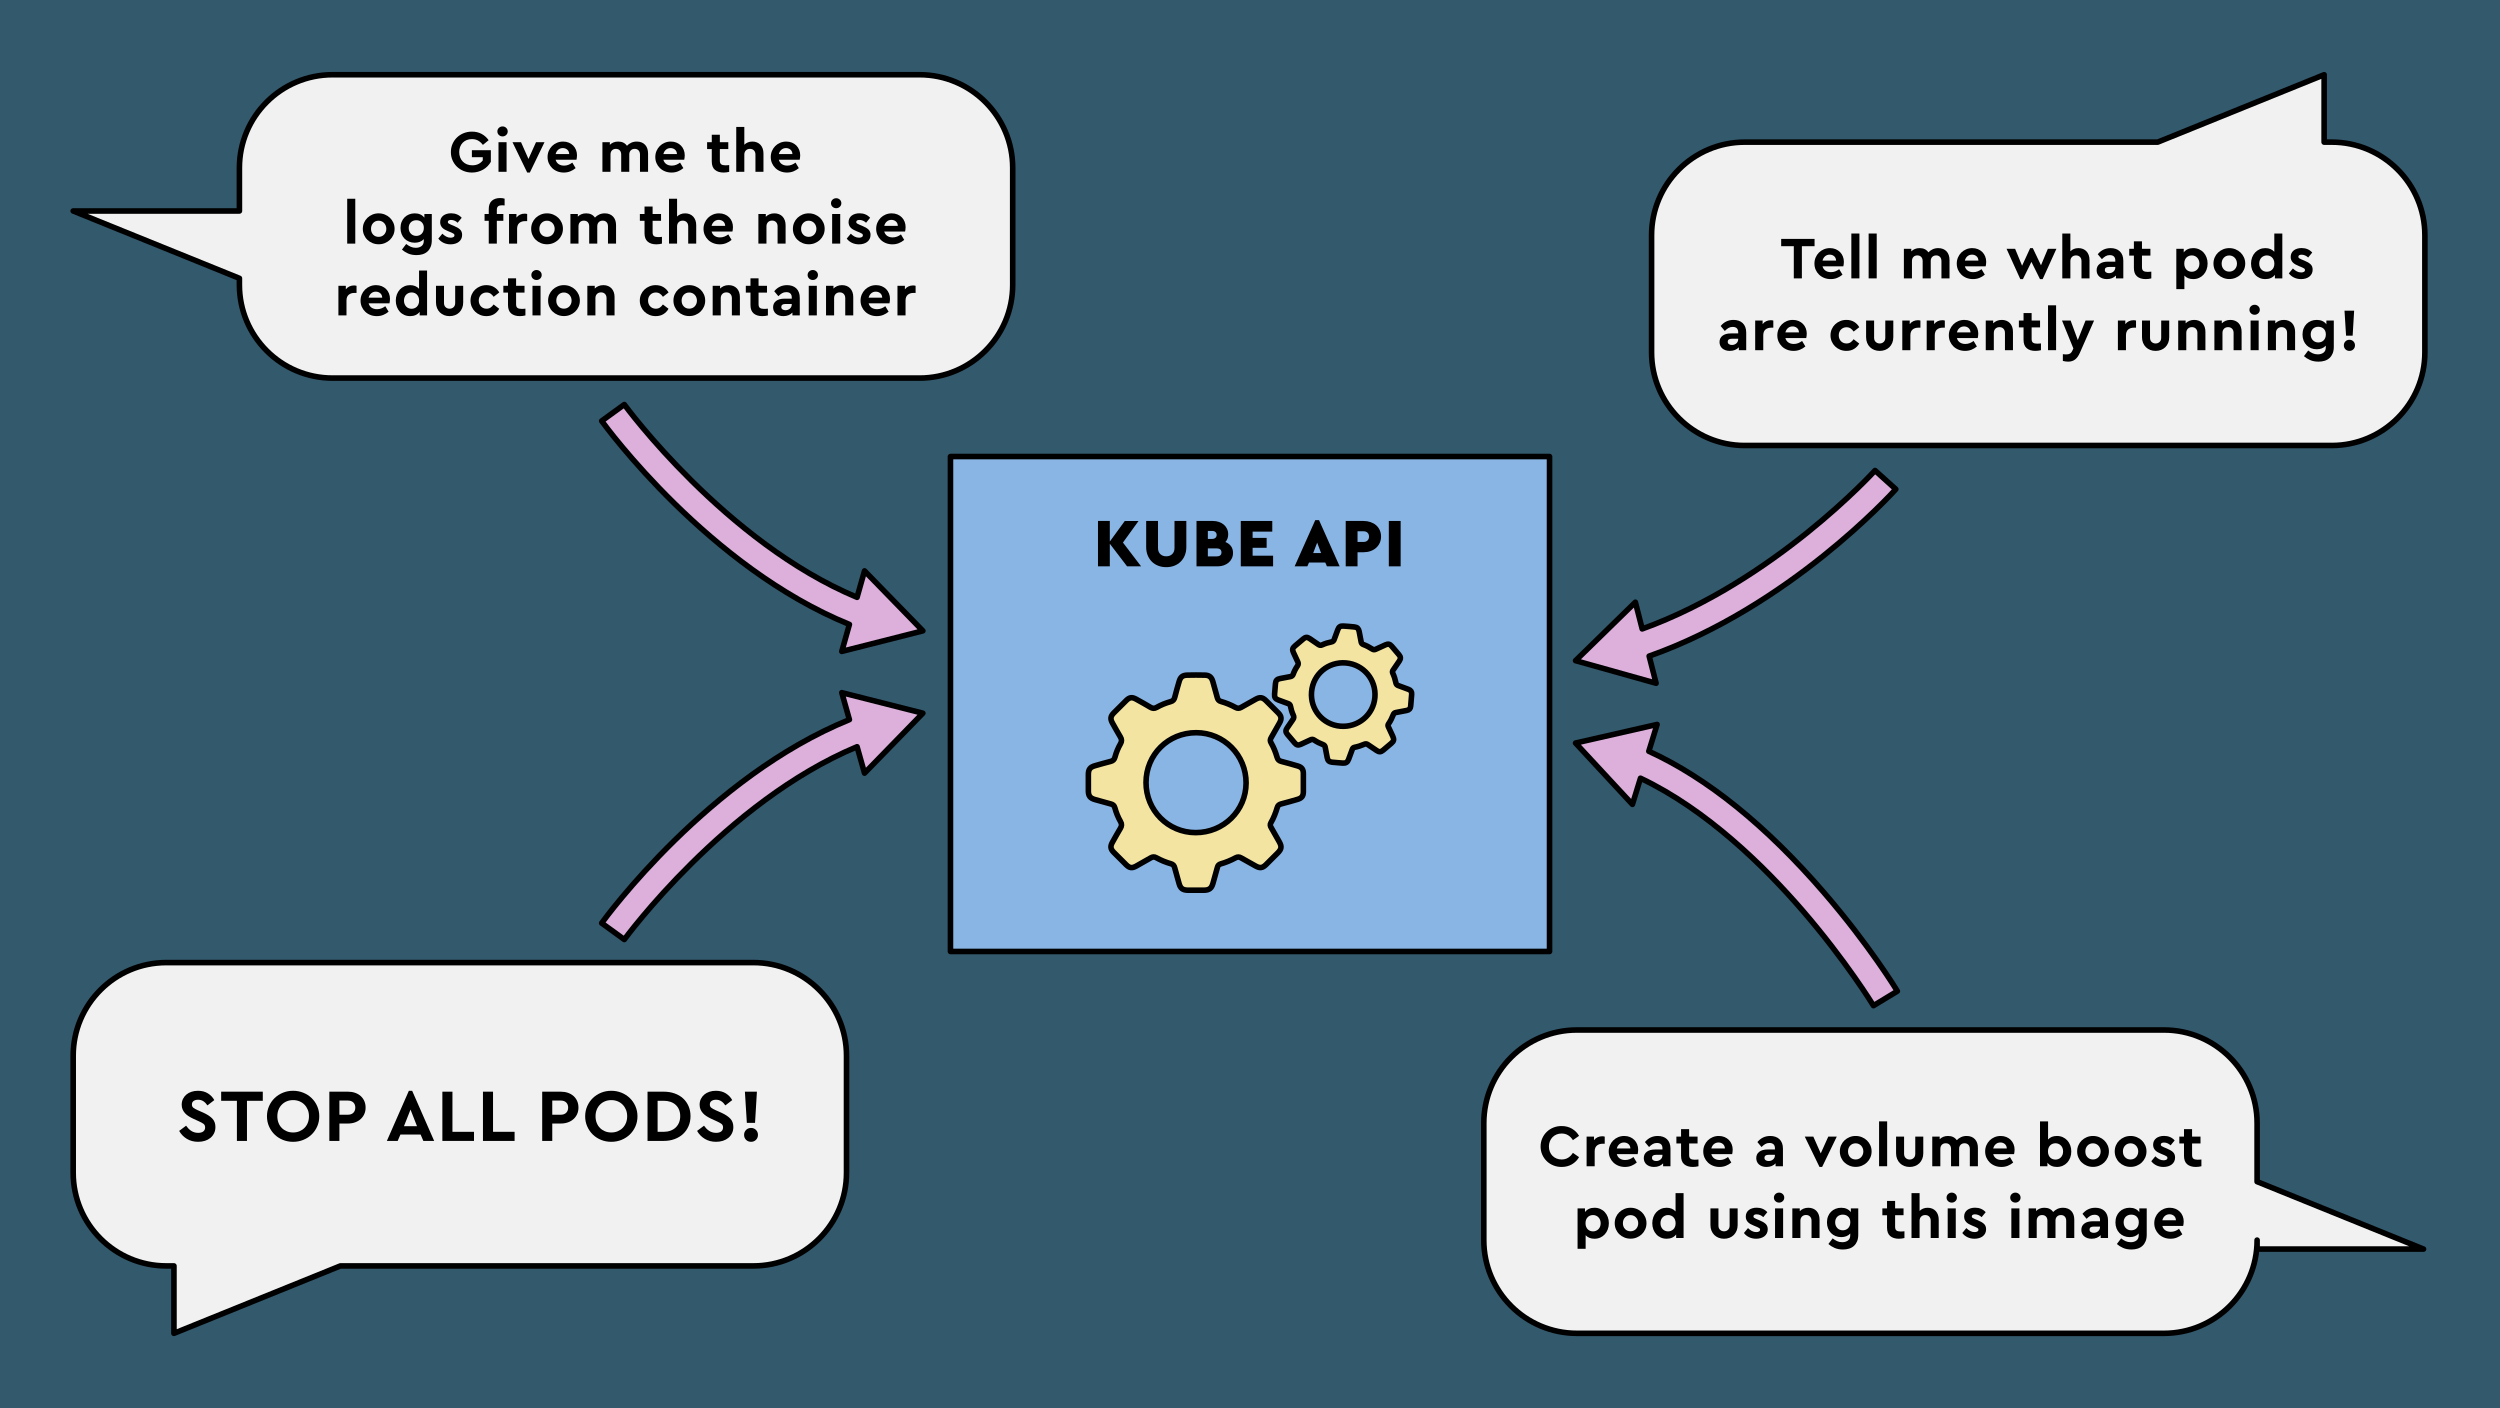
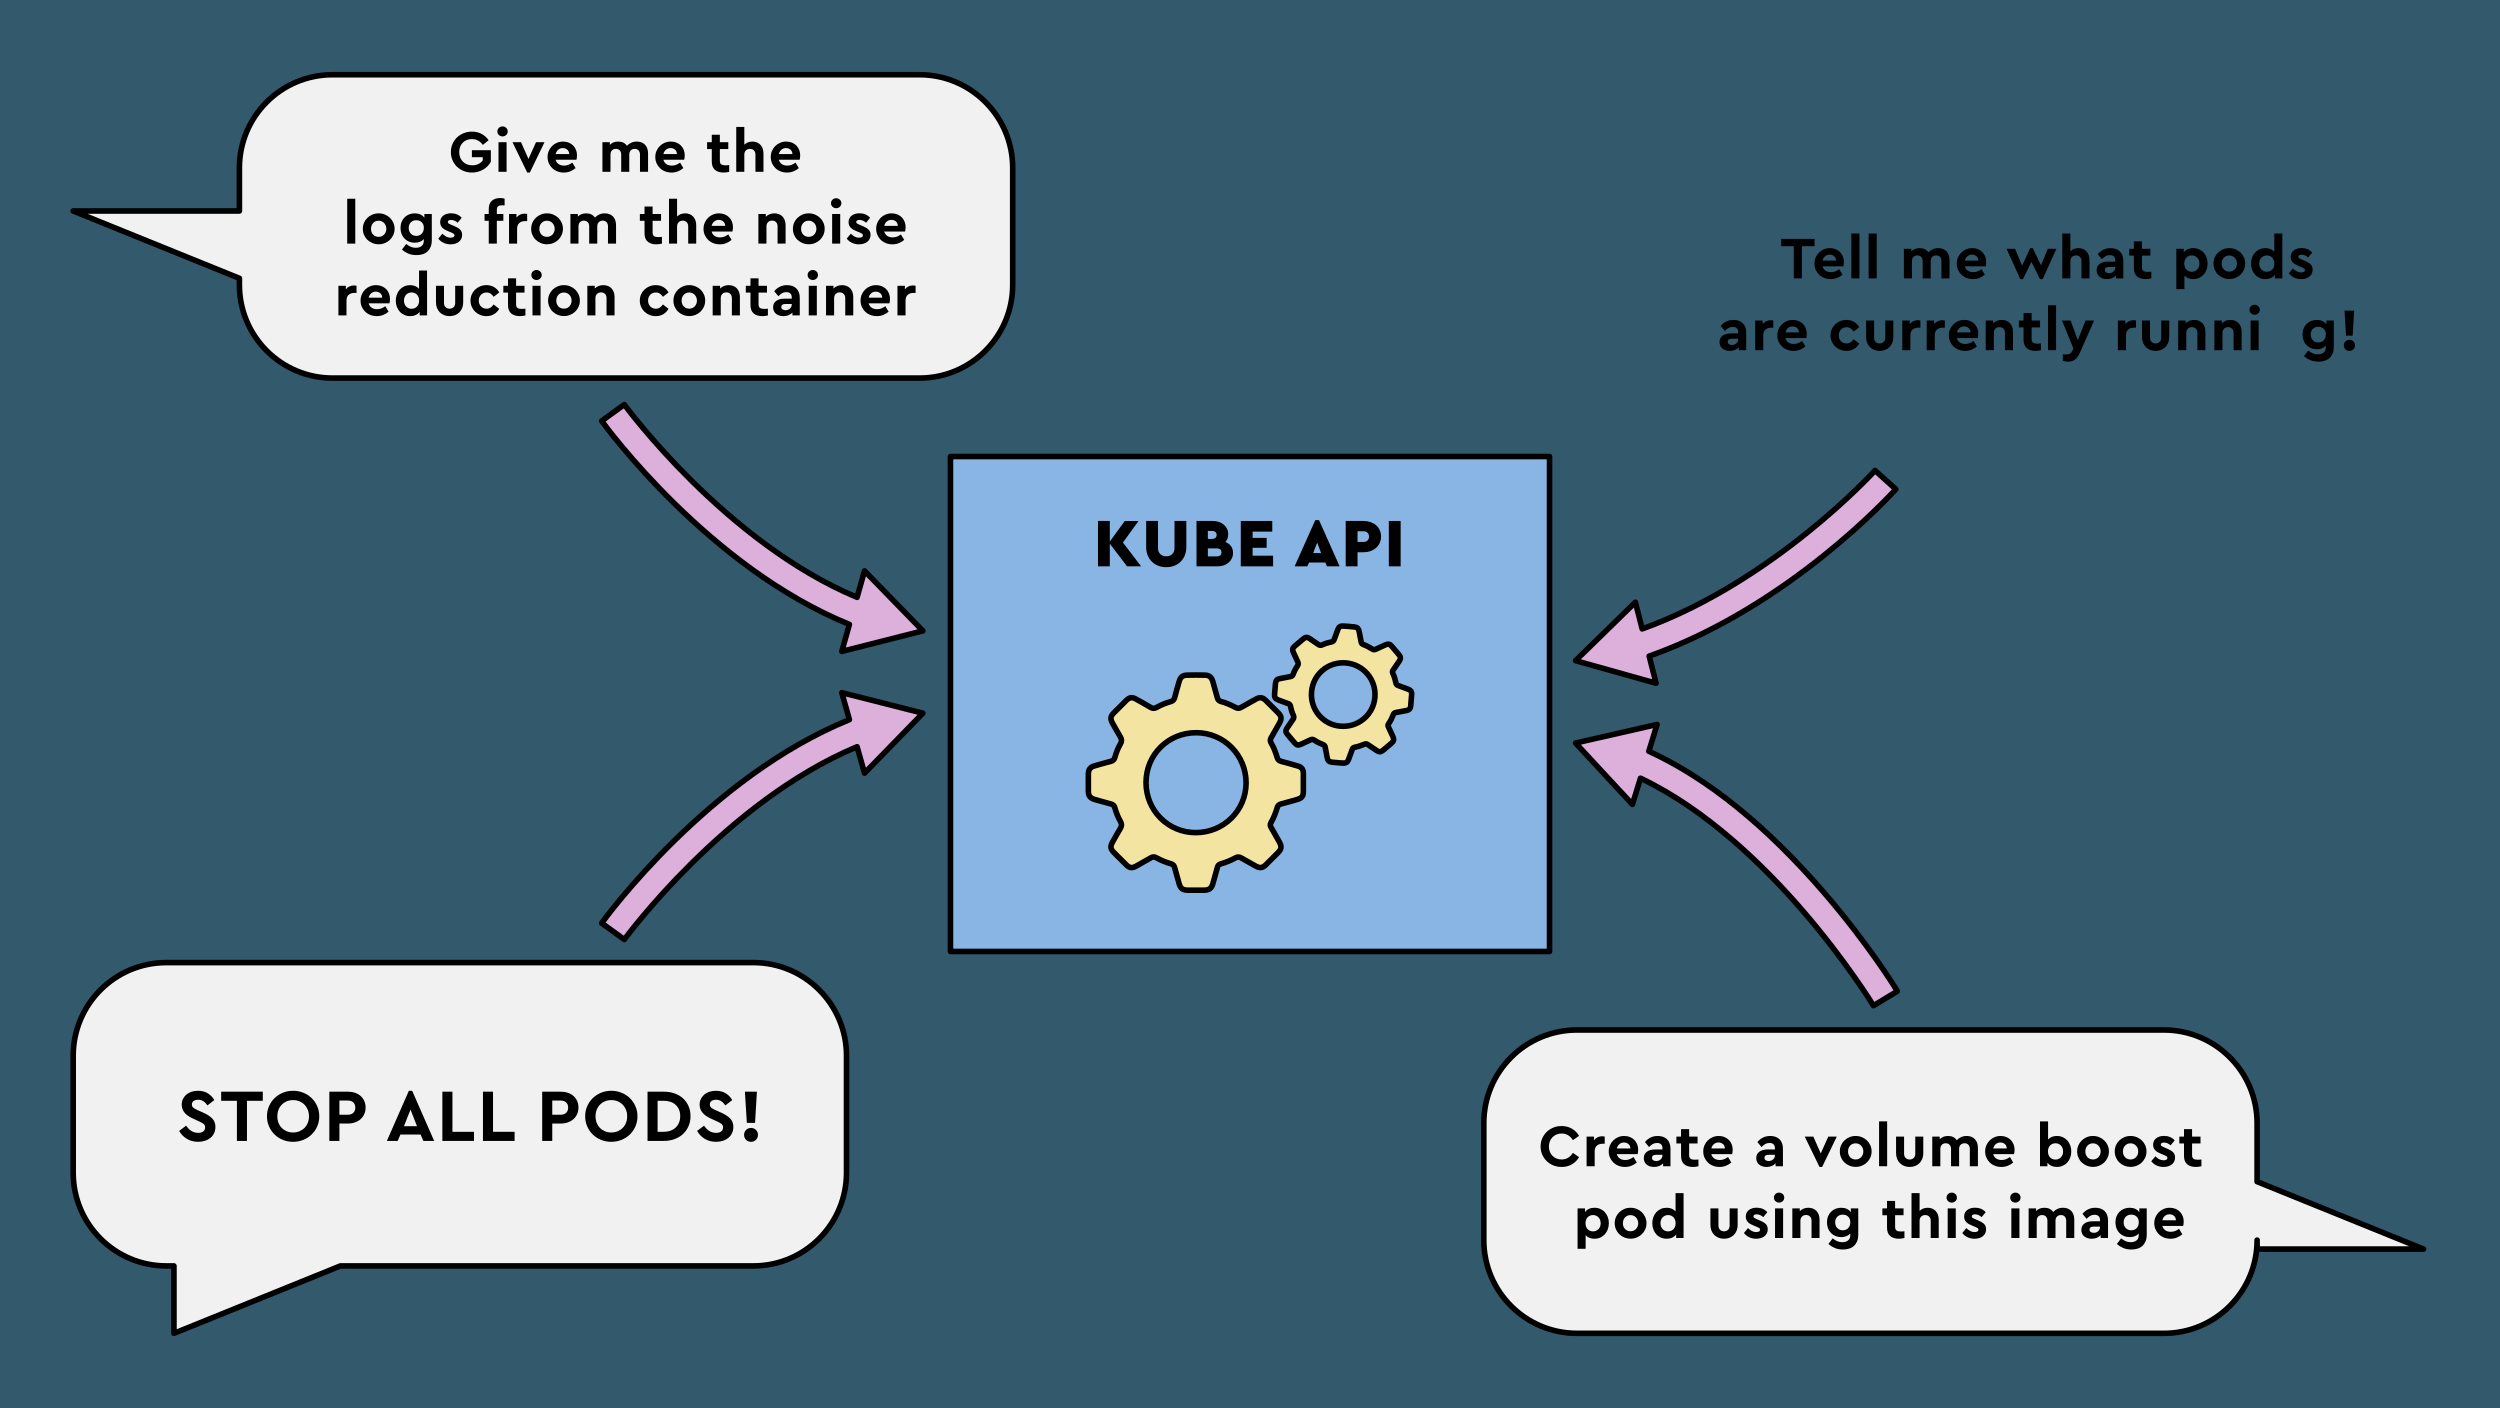
<svg xmlns="http://www.w3.org/2000/svg" version="1.1" x="0px" y="0px" viewBox="0 0 1341.066 755.312" enable-background="new 0 0 1341.066 755.312" xml:space="preserve">
  <g id="Layer_4" display="none">
</g>
  <g id="restaurant_walls">
</g>
  <g id="restaurant_floor">
</g>
  <g id="tables">
</g>
  <g id="fence">
</g>
  <g id="reception">
</g>
  <g id="kitchen_floor_00000054956652455305707380000000205848265920542856_">
</g>
  <g id="guides">
</g>
  <g id="walls">
</g>
  <g id="Layer_15" display="none">
</g>
  <g id="kitchen">
</g>
  <g id="people">
    <rect x="0" y="0" fill="#33596D" width="1341.066" height="755.312" />
    <g>
      <g>
        <rect x="509.853" y="244.913" fill="#89B5E5" stroke="#000000" stroke-width="3" stroke-linejoin="round" stroke-miterlimit="10" width="321.36" height="265.486" />
        <g>
          <path d="M595.33,290.489l8.041-11.028h7.376l-8.372,11.581l9.737,12.762h-7.524l-9.258-12.135v12.135h-6.344V279.46h6.344      V290.489z" />
          <path d="M636.38,293.476c0,1.623-0.271,3.099-0.812,4.426c-0.541,1.328-1.291,2.466-2.25,3.412s-2.097,1.672-3.412,2.176      c-1.316,0.504-2.748,0.756-4.297,0.756c-1.549,0-2.982-0.252-4.297-0.756c-1.316-0.504-2.453-1.229-3.412-2.176      s-1.709-2.084-2.25-3.412c-0.541-1.327-0.812-2.803-0.812-4.426V279.46h6.344v14.495c0,1.401,0.412,2.496,1.236,3.282      c0.823,0.787,1.887,1.181,3.19,1.181c1.303,0,2.366-0.394,3.19-1.181c0.824-0.786,1.236-1.881,1.236-3.282V279.46h6.344V293.476      z" />
          <path d="M650.617,279.46c1.155,0,2.237,0.173,3.246,0.517c1.008,0.345,1.881,0.83,2.619,1.457s1.315,1.383,1.733,2.269      c0.418,0.885,0.627,1.868,0.627,2.95c0,1.647-0.504,3.013-1.512,4.094c1.254,0.492,2.25,1.224,2.988,2.194      c0.737,0.972,1.106,2.183,1.106,3.634c0,1.082-0.209,2.065-0.627,2.95c-0.418,0.885-0.996,1.642-1.733,2.269      c-0.738,0.627-1.604,1.119-2.601,1.475c-0.996,0.357-2.084,0.535-3.264,0.535h-11.36V279.46H650.617z M647.924,284.809v4.278      h2.287c0.762,0,1.358-0.197,1.789-0.591c0.43-0.393,0.646-0.909,0.646-1.549c0-0.639-0.215-1.155-0.646-1.549      s-1.027-0.59-1.789-0.59H647.924z M647.924,294.177v4.278h4.868c0.738,0,1.328-0.179,1.771-0.535      c0.443-0.356,0.664-0.891,0.664-1.604c0-0.713-0.221-1.247-0.664-1.604c-0.442-0.355-1.033-0.534-1.771-0.534H647.924z" />
          <path d="M682.483,285.177h-10.549v3.356h7.524v5.312h-7.524v4.241h10.991v5.717H665.59V279.46h16.893V285.177z" />
          <path d="M718.628,303.803h-6.823l-0.885-2.028h-8.741l-0.885,2.028h-6.823l11.065-24.785h2.028L718.628,303.803z       M704.429,296.685h4.241l-2.102-5.606L704.429,296.685z" />
          <path d="M731.426,279.46c1.328,0,2.569,0.197,3.725,0.591s2.151,0.946,2.988,1.659c0.835,0.714,1.494,1.593,1.973,2.637      c0.479,1.046,0.719,2.208,0.719,3.486c0,1.254-0.24,2.396-0.719,3.43c-0.479,1.032-1.138,1.918-1.973,2.655      c-0.836,0.738-1.832,1.31-2.988,1.715c-1.156,0.406-2.397,0.609-3.725,0.609h-3.209v7.561h-6.344V279.46H731.426z       M728.217,284.993v5.717h3.246c0.885,0,1.591-0.264,2.121-0.793c0.528-0.528,0.793-1.223,0.793-2.083      c0-0.861-0.265-1.55-0.793-2.065c-0.529-0.517-1.236-0.775-2.121-0.775H728.217z" />
          <path d="M751.342,303.803h-6.344V279.46h6.344V303.803z" />
        </g>
      </g>
      <g>
        <g id="A14shF.tif_00000151504917464009156710000006219903124898406575_">
          <g>
            <path fill="#F4E4A2" stroke="#000000" stroke-width="3" stroke-linejoin="round" stroke-miterlimit="10" d="M641.591,477.532       c-1.533-0.002-3.068,0.044-4.599-0.013c-2.63-0.097-3.767-0.999-4.487-3.509c-0.811-2.826-1.627-5.651-2.363-8.496       c-0.288-1.114-0.8-1.824-1.959-2.15c-2.782-0.783-5.45-1.879-7.975-3.288c-1.039-0.58-1.939-0.469-2.929,0.11       c-2.594,1.514-5.205,3.002-7.84,4.442c-2.221,1.214-3.515,1.028-5.296-0.718c-2.276-2.231-4.533-4.482-6.764-6.759       c-1.697-1.732-1.859-3.157-0.656-5.306c1.406-2.513,2.801-5.033,4.28-7.503c0.732-1.223,0.84-2.279,0.094-3.577       c-1.345-2.34-2.358-4.85-3.069-7.459c-0.311-1.141-0.962-1.731-2.093-2.024c-2.848-0.739-5.677-1.551-8.508-2.354       c-2.638-0.748-3.573-1.916-3.603-4.587c-0.034-3.001-0.033-6.003,0-9.005c0.03-2.674,0.963-3.843,3.597-4.591       c2.772-0.787,5.539-1.594,8.332-2.299c1.27-0.321,1.987-0.962,2.331-2.25c0.683-2.551,1.692-5,3.009-7.285       c0.745-1.294,0.648-2.352-0.087-3.577c-1.45-2.415-2.803-4.889-4.191-7.342c-1.326-2.343-1.174-3.713,0.686-5.601       c2.194-2.226,4.404-4.438,6.637-6.626c1.785-1.749,3.076-1.936,5.295-0.725c2.582,1.41,5.146,2.858,7.677,4.357       c1.108,0.656,2.092,0.784,3.259,0.122c2.407-1.366,4.967-2.415,7.634-3.15c1.301-0.358,1.872-1.123,2.186-2.384       c0.697-2.791,1.519-5.552,2.313-8.319c0.706-2.458,1.809-3.429,4.3-3.497c3.187-0.087,6.379-0.081,9.566-0.003       c2.33,0.057,3.539,1.077,4.215,3.387c0.842,2.88,1.66,5.769,2.413,8.673c0.293,1.128,0.858,1.773,2.01,2.09       c2.727,0.752,5.324,1.869,7.814,3.203c1.035,0.554,1.919,0.551,2.928-0.032c2.6-1.503,5.23-2.956,7.861-4.405       c2.253-1.241,3.623-1.073,5.463,0.723c2.237,2.183,4.453,4.389,6.634,6.628c1.697,1.742,1.886,3.158,0.702,5.321       c-1.47,2.687-2.986,5.35-4.532,7.994c-0.547,0.936-0.626,1.721-0.049,2.716c1.42,2.445,2.455,5.079,3.241,7.786       c0.376,1.295,1.06,1.896,2.337,2.215c2.913,0.727,5.797,1.577,8.681,2.418c2.175,0.634,3.05,1.769,3.07,3.985       c0.029,3.308,0.029,6.616,0,9.923c-0.019,2.22-0.893,3.359-3.062,3.991c-2.943,0.857-5.89,1.707-8.858,2.47       c-1.133,0.291-1.77,0.83-2.109,1.983c-0.831,2.824-1.901,5.572-3.384,8.123c-0.558,0.961-0.356,1.703,0.134,2.551       c1.472,2.546,2.923,5.103,4.358,7.67c1.411,2.524,1.234,3.878-0.779,5.916c-2.111,2.136-4.229,4.266-6.38,6.363       c-1.844,1.798-3.213,1.969-5.463,0.731c-2.631-1.448-5.26-2.903-7.861-4.405c-1.007-0.582-1.891-0.593-2.928-0.038       c-2.545,1.362-5.204,2.482-7.988,3.264c-1.004,0.282-1.52,0.856-1.783,1.852c-0.766,2.901-1.584,5.789-2.418,8.672       c-0.751,2.594-1.954,3.522-4.63,3.592C644.535,477.566,643.062,477.535,641.591,477.532z M641.703,393.034       c-15.038-0.029-26.916,11.744-26.947,26.708c-0.032,14.917,11.762,26.852,26.577,26.896       c15.02,0.045,27.064-11.786,27.099-26.617C668.467,405.061,656.584,393.063,641.703,393.034z" />
          </g>
        </g>
        <g id="A14shF.tif_00000033333007024029863830000006464578411465070501_">
          <g>
            <path fill="#F4E4A2" stroke="#000000" stroke-width="3" stroke-linejoin="round" stroke-miterlimit="10" d="M717.513,409.121       c-0.971-0.082-1.945-0.133-2.912-0.249c-1.661-0.2-2.333-0.83-2.657-2.457c-0.365-1.832-0.734-3.663-1.051-5.504       c-0.124-0.72-0.411-1.197-1.128-1.464c-1.721-0.642-3.353-1.476-4.878-2.501c-0.628-0.422-1.203-0.398-1.861-0.084       c-1.722,0.823-3.453,1.628-5.198,2.402c-1.47,0.652-2.279,0.467-3.316-0.732c-1.324-1.532-2.635-3.076-3.928-4.635       c-0.984-1.186-1.011-2.096-0.137-3.395c1.022-1.517,2.038-3.04,3.104-4.527c0.528-0.736,0.652-1.399,0.247-2.26       c-0.729-1.552-1.239-3.195-1.552-4.884c-0.137-0.739-0.518-1.146-1.219-1.391c-1.765-0.617-3.514-1.28-5.264-1.937       c-1.631-0.612-2.162-1.401-2.041-3.094c0.136-1.902,0.294-3.803,0.472-5.702c0.159-1.692,0.811-2.383,2.519-2.718       c1.797-0.353,3.591-0.719,5.397-1.019c0.821-0.136,1.308-0.505,1.594-1.302c0.566-1.58,1.334-3.077,2.288-4.455       c0.54-0.78,0.534-1.455,0.132-2.27c-0.792-1.606-1.518-3.243-2.268-4.869c-0.716-1.553-0.549-2.413,0.729-3.511       c1.506-1.295,3.021-2.579,4.55-3.847c1.222-1.014,2.049-1.065,3.391-0.181c1.561,1.028,3.108,2.08,4.633,3.162       c0.667,0.473,1.283,0.606,2.057,0.248c1.596-0.739,3.272-1.269,4.999-1.594c0.843-0.159,1.244-0.613,1.51-1.395       c0.588-1.731,1.253-3.436,1.901-5.146c0.576-1.519,1.325-2.076,2.906-1.988c2.023,0.112,4.044,0.284,6.058,0.5       c1.473,0.158,2.185,0.868,2.491,2.366c0.382,1.868,0.748,3.74,1.073,5.619c0.126,0.73,0.45,1.168,1.163,1.429       c1.688,0.619,3.273,1.463,4.78,2.438c0.626,0.405,1.186,0.449,1.856,0.133c1.726-0.815,3.467-1.597,5.209-2.377       c1.492-0.667,2.351-0.49,3.422,0.744c1.302,1.5,2.589,3.013,3.853,4.545c0.983,1.192,1.028,2.099,0.165,3.407       c-1.072,1.624-2.171,3.231-3.289,4.824c-0.396,0.564-0.487,1.057-0.173,1.717c0.771,1.622,1.288,3.345,1.644,5.1       c0.17,0.84,0.572,1.256,1.364,1.525c1.807,0.613,3.588,1.303,5.37,1.987c1.344,0.516,1.839,1.28,1.735,2.685       c-0.155,2.096-0.329,4.191-0.521,6.284c-0.129,1.405-0.742,2.08-2.149,2.367c-1.909,0.388-3.819,0.772-5.739,1.099       c-0.733,0.125-1.164,0.433-1.44,1.145c-0.674,1.745-1.496,3.428-2.569,4.966c-0.404,0.579-0.315,1.06-0.049,1.622       c0.798,1.689,1.583,3.385,2.357,5.086c0.761,1.672,0.578,2.521-0.804,3.705c-1.449,1.242-2.902,2.479-4.374,3.694       c-1.262,1.042-2.138,1.078-3.498,0.176c-1.59-1.055-3.179-2.114-4.746-3.202c-0.607-0.421-1.167-0.475-1.852-0.178       c-1.683,0.729-3.426,1.298-5.229,1.647c-0.651,0.126-1.008,0.463-1.227,1.079c-0.638,1.797-1.307,3.583-1.986,5.365       c-0.612,1.603-1.422,2.128-3.121,2.032C719.376,409.297,718.445,409.199,717.513,409.121z M722.019,355.62       c-9.521-0.807-17.66,6.024-18.465,15.498c-0.803,9.444,6.039,17.621,15.418,18.426c9.509,0.816,17.756-6.043,18.557-15.433       C738.335,364.64,731.44,356.419,722.019,355.62z" />
          </g>
        </g>
      </g>
    </g>
-     <path fill="#F1F1F2" stroke="#000000" stroke-width="3" stroke-linecap="round" stroke-linejoin="round" stroke-miterlimit="10" d="   M1300.768,126.245v62.73c0,27.61-22.39,50-50,50h-314.82c-27.61,0-50-22.39-50-50v-62.73c0-27.61,22.39-50,50-50h221.51   l89.27-36.16v36.16h4.04C1278.378,76.245,1300.768,98.635,1300.768,126.245z" />
    <g>
      <path d="M973.376,132.068h-6.803v17.266h-4.332v-17.266h-6.771v-3.915h17.907V132.068z" />
      <path d="M981.656,133.095c1.112,0,2.129,0.192,3.049,0.577c0.92,0.386,1.706,0.91,2.359,1.573    c0.652,0.663,1.155,1.443,1.508,2.343c0.353,0.898,0.53,1.861,0.53,2.888c0,0.449-0.032,0.888-0.096,1.315    c-0.064,0.429-0.128,0.781-0.192,1.06h-11.168c0.278,1.026,0.813,1.808,1.604,2.343c0.791,0.535,1.765,0.802,2.92,0.802    c0.855,0,1.642-0.145,2.359-0.433c0.717-0.289,1.407-0.68,2.07-1.172l1.765,2.953c-0.898,0.749-1.872,1.331-2.92,1.749    c-1.049,0.417-2.182,0.625-3.402,0.625c-1.262,0-2.428-0.214-3.498-0.642c-1.07-0.428-1.99-1.016-2.76-1.765    s-1.375-1.626-1.813-2.632c-0.439-1.005-0.658-2.097-0.658-3.273c0-1.176,0.214-2.268,0.642-3.273    c0.428-1.005,1.016-1.882,1.765-2.631c0.749-0.749,1.631-1.337,2.647-1.766C979.382,133.309,980.479,133.095,981.656,133.095z     M981.495,136.593c-0.942,0-1.755,0.283-2.439,0.851c-0.685,0.566-1.156,1.354-1.412,2.358h7.285    c-0.043-1.027-0.396-1.818-1.059-2.375C983.207,136.872,982.415,136.593,981.495,136.593z" />
      <path d="M997.444,149.333h-4.332v-24.068h4.332V149.333z" />
      <path d="M1006.719,149.333h-4.332v-24.068h4.332V149.333z" />
      <path d="M1039.773,133.095c0.941,0,1.786,0.155,2.535,0.465c0.749,0.311,1.38,0.744,1.894,1.3    c0.513,0.557,0.904,1.226,1.171,2.006c0.267,0.781,0.401,1.653,0.401,2.615v9.853h-4.333v-9.242c0-0.963-0.257-1.717-0.77-2.263    c-0.513-0.546-1.198-0.818-2.054-0.818c-0.878,0-1.583,0.272-2.118,0.818c-0.535,0.546-0.802,1.268-0.802,2.166v9.339h-4.332    v-9.242c0-0.963-0.257-1.717-0.77-2.263s-1.209-0.818-2.086-0.818c-0.878,0-1.578,0.272-2.102,0.818    c-0.524,0.546-0.786,1.3-0.786,2.263v9.242h-4.332v-15.886h3.979v1.412c0.534-0.556,1.176-0.989,1.925-1.3    c0.749-0.31,1.605-0.465,2.567-0.465c1.07,0,1.995,0.198,2.776,0.594c0.781,0.396,1.417,0.958,1.91,1.685    c0.62-0.685,1.38-1.235,2.278-1.652C1037.623,133.303,1038.639,133.095,1039.773,133.095z" />
      <path d="M1058.001,133.095c1.112,0,2.129,0.192,3.049,0.577c0.92,0.386,1.706,0.91,2.359,1.573    c0.652,0.663,1.155,1.443,1.508,2.343c0.353,0.898,0.53,1.861,0.53,2.888c0,0.449-0.032,0.888-0.096,1.315    c-0.064,0.429-0.128,0.781-0.192,1.06h-11.168c0.278,1.026,0.813,1.808,1.604,2.343c0.791,0.535,1.765,0.802,2.92,0.802    c0.855,0,1.642-0.145,2.359-0.433c0.717-0.289,1.407-0.68,2.07-1.172l1.765,2.953c-0.898,0.749-1.872,1.331-2.92,1.749    c-1.049,0.417-2.182,0.625-3.402,0.625c-1.262,0-2.428-0.214-3.498-0.642c-1.07-0.428-1.99-1.016-2.76-1.765    s-1.375-1.626-1.813-2.632c-0.439-1.005-0.658-2.097-0.658-3.273c0-1.176,0.214-2.268,0.642-3.273    c0.428-1.005,1.016-1.882,1.765-2.631c0.749-0.749,1.631-1.337,2.647-1.766C1055.728,133.309,1056.824,133.095,1058.001,133.095z     M1057.841,136.593c-0.942,0-1.755,0.283-2.439,0.851c-0.685,0.566-1.156,1.354-1.412,2.358h7.285    c-0.043-1.027-0.396-1.818-1.059-2.375C1059.552,136.872,1058.76,136.593,1057.841,136.593z" />
      <path d="M1094.842,142.305l3.691-8.857h4.589l-7.381,16.271h-1.444l-4.589-9.242l-4.557,9.242h-1.412l-7.381-16.271h4.589    l3.755,9.082l4.332-9.435h1.412L1094.842,142.305z" />
      <path d="M1110.599,134.796c0.535-0.535,1.166-0.952,1.894-1.252c0.727-0.3,1.551-0.449,2.471-0.449    c0.899,0,1.711,0.155,2.439,0.465c0.727,0.311,1.348,0.744,1.861,1.3c0.513,0.557,0.909,1.226,1.188,2.006    c0.278,0.781,0.417,1.653,0.417,2.615v9.853h-4.3v-9.242c0-0.941-0.268-1.69-0.802-2.247c-0.535-0.556-1.252-0.834-2.15-0.834    c-0.899,0-1.626,0.284-2.182,0.851c-0.557,0.567-0.834,1.311-0.834,2.23v9.242h-4.332v-24.068h4.332V134.796z" />
      <path d="M1132.196,133.095c1.005,0,1.926,0.145,2.76,0.434c0.834,0.288,1.551,0.717,2.15,1.283    c0.599,0.567,1.064,1.273,1.396,2.118c0.332,0.846,0.498,1.835,0.498,2.969v9.435h-3.947v-1.54    c-0.557,0.599-1.247,1.069-2.07,1.412c-0.824,0.342-1.76,0.513-2.808,0.513c-0.856,0-1.626-0.123-2.311-0.369    c-0.685-0.245-1.262-0.577-1.733-0.994c-0.471-0.417-0.829-0.915-1.075-1.492c-0.246-0.578-0.369-1.209-0.369-1.894    c0-1.455,0.54-2.589,1.621-3.402c1.08-0.812,2.551-1.219,4.413-1.219h3.979v-0.706c0-0.877-0.246-1.562-0.738-2.054    c-0.492-0.492-1.241-0.738-2.246-0.738c-0.834,0-1.578,0.192-2.23,0.577c-0.653,0.386-1.311,0.92-1.974,1.604l-2.214-2.663    C1127.094,134.186,1129.393,133.095,1132.196,133.095z M1131.33,146.541c0.941,0,1.738-0.289,2.391-0.866    c0.652-0.578,0.979-1.337,0.979-2.278v-0.193h-3.402c-1.476,0-2.214,0.535-2.214,1.604c0,0.557,0.209,0.984,0.626,1.284    C1130.126,146.392,1130.667,146.541,1131.33,146.541z" />
      <path d="M1153.537,137.107h-4.525v6.258c0,0.92,0.24,1.562,0.722,1.925c0.481,0.364,1.225,0.546,2.23,0.546    c0.257,0,0.556-0.011,0.898-0.032c0.342-0.021,0.727-0.053,1.155-0.096v3.626c-0.449,0.106-0.92,0.197-1.412,0.272    c-0.492,0.075-1.017,0.112-1.573,0.112c-1.969,0-3.52-0.481-4.653-1.443c-1.134-0.963-1.701-2.472-1.701-4.525v-6.643h-2.503    v-3.659h2.503v-4.011h4.333v4.011h4.525V137.107z" />
      <path d="M1176.514,133.095c1.112,0,2.145,0.208,3.097,0.626c0.952,0.417,1.765,0.994,2.439,1.732    c0.674,0.738,1.204,1.61,1.589,2.615c0.385,1.006,0.578,2.108,0.578,3.306c0,1.198-0.193,2.306-0.578,3.321    c-0.385,1.017-0.92,1.899-1.604,2.648c-0.685,0.749-1.498,1.331-2.439,1.749c-0.942,0.417-1.969,0.625-3.081,0.625    c-2.011,0-3.594-0.631-4.75-1.894v7.285h-4.332v-21.662h3.979v1.958c0.556-0.749,1.268-1.321,2.134-1.717    S1175.402,133.095,1176.514,133.095z M1175.744,137.01c-0.513,0-1.011,0.086-1.492,0.257c-0.481,0.172-0.91,0.434-1.284,0.786    c-0.375,0.354-0.679,0.803-0.915,1.348c-0.236,0.546-0.353,1.204-0.353,1.974c0,0.749,0.112,1.401,0.337,1.958    s0.53,1.017,0.915,1.38c0.385,0.364,0.818,0.631,1.3,0.802c0.481,0.172,0.979,0.257,1.492,0.257c0.556,0,1.08-0.101,1.573-0.305    c0.492-0.203,0.925-0.492,1.3-0.866c0.374-0.374,0.668-0.829,0.882-1.364c0.214-0.534,0.321-1.144,0.321-1.829    c0-0.663-0.107-1.268-0.321-1.813c-0.214-0.545-0.508-1.011-0.882-1.396c-0.375-0.385-0.808-0.679-1.3-0.883    C1176.824,137.112,1176.3,137.01,1175.744,137.01z" />
      <path d="M1195.865,133.095c1.176,0,2.283,0.214,3.322,0.642c1.037,0.429,1.942,1.011,2.712,1.749    c0.77,0.738,1.38,1.61,1.829,2.615c0.449,1.006,0.674,2.098,0.674,3.273c0,1.177-0.225,2.273-0.674,3.29    c-0.449,1.016-1.059,1.893-1.829,2.631c-0.77,0.738-1.674,1.321-2.712,1.749c-1.038,0.428-2.145,0.642-3.322,0.642    c-1.177,0-2.284-0.214-3.322-0.642c-1.038-0.428-1.941-1.011-2.712-1.749s-1.375-1.615-1.813-2.631    c-0.439-1.017-0.658-2.113-0.658-3.29c0-1.176,0.219-2.268,0.658-3.273c0.438-1.005,1.043-1.877,1.813-2.615    s1.669-1.32,2.696-1.749C1193.555,133.309,1194.667,133.095,1195.865,133.095z M1195.865,137.042    c-1.219,0-2.209,0.412-2.969,1.235c-0.76,0.824-1.139,1.867-1.139,3.129c0,1.263,0.38,2.295,1.139,3.097    c0.759,0.803,1.749,1.204,2.969,1.204c0.578,0,1.118-0.107,1.621-0.321c0.502-0.214,0.936-0.514,1.3-0.898    c0.364-0.385,0.652-0.84,0.866-1.364c0.214-0.523,0.321-1.096,0.321-1.717c0-0.62-0.107-1.198-0.321-1.732    c-0.214-0.535-0.503-0.995-0.866-1.381c-0.364-0.385-0.797-0.689-1.3-0.914C1196.983,137.155,1196.443,137.042,1195.865,137.042z" />
      <path d="M1224.298,149.333h-3.979v-1.926c-0.557,0.749-1.268,1.321-2.134,1.717c-0.866,0.396-1.856,0.594-2.969,0.594    c-1.134,0-2.172-0.208-3.113-0.625c-0.942-0.418-1.749-0.995-2.423-1.733c-0.674-0.738-1.203-1.615-1.588-2.632    c-0.385-1.016-0.578-2.123-0.578-3.321s0.193-2.305,0.578-3.321c0.385-1.016,0.919-1.894,1.604-2.632    c0.684-0.738,1.497-1.315,2.439-1.732c0.941-0.418,1.968-0.626,3.081-0.626c1.005,0,1.915,0.171,2.728,0.514    c0.813,0.342,1.497,0.823,2.054,1.443v-9.787h4.3V149.333z M1215.987,137.01c-0.557,0-1.081,0.102-1.573,0.305    c-0.492,0.204-0.926,0.492-1.3,0.866c-0.375,0.375-0.669,0.835-0.883,1.381c-0.214,0.545-0.321,1.149-0.321,1.812    c0,0.686,0.107,1.295,0.321,1.829c0.214,0.535,0.502,0.995,0.866,1.38c0.364,0.386,0.797,0.68,1.3,0.883    c0.502,0.204,1.032,0.305,1.589,0.305c0.492,0,0.979-0.085,1.46-0.257c0.481-0.171,0.915-0.433,1.3-0.786    c0.385-0.353,0.695-0.802,0.931-1.348c0.235-0.546,0.353-1.203,0.353-1.974c0-0.749-0.118-1.401-0.353-1.957    c-0.236-0.557-0.541-1.017-0.915-1.381c-0.375-0.363-0.802-0.63-1.284-0.802C1216.997,137.096,1216.5,137.01,1215.987,137.01z" />
      <path d="M1234.632,133.063c2.353,0,4.257,0.803,5.712,2.407l-2.182,2.663c-0.513-0.492-1.075-0.866-1.685-1.123    c-0.61-0.257-1.235-0.385-1.877-0.385c-0.513,0-0.926,0.091-1.236,0.272c-0.31,0.182-0.465,0.466-0.465,0.851    c0,0.32,0.133,0.577,0.401,0.771c0.267,0.192,0.69,0.406,1.268,0.642l1.541,0.642c1.433,0.578,2.535,1.22,3.305,1.926    s1.155,1.68,1.155,2.92c0,0.813-0.16,1.535-0.481,2.166c-0.321,0.632-0.76,1.161-1.316,1.589    c-0.557,0.429-1.215,0.754-1.974,0.979c-0.76,0.225-1.567,0.337-2.423,0.337c-1.412,0-2.685-0.278-3.819-0.834    c-1.134-0.557-2.054-1.305-2.76-2.246l2.182-2.632c0.663,0.663,1.358,1.188,2.086,1.572c0.727,0.385,1.519,0.578,2.375,0.578    c0.556,0,1.032-0.107,1.428-0.321c0.396-0.214,0.594-0.546,0.594-0.995c0-0.363-0.15-0.642-0.449-0.834    c-0.3-0.192-0.695-0.396-1.187-0.609l-1.701-0.706c-0.685-0.278-1.295-0.567-1.829-0.867c-0.535-0.299-0.984-0.642-1.348-1.026    c-0.364-0.386-0.647-0.818-0.851-1.3c-0.203-0.481-0.305-1.032-0.305-1.653c0-0.77,0.144-1.448,0.433-2.037    s0.695-1.086,1.219-1.492c0.524-0.406,1.144-0.717,1.861-0.931C1233.022,133.17,1233.798,133.063,1234.632,133.063z" />
      <path d="M929.909,171.605c1.005,0,1.926,0.145,2.76,0.434c0.834,0.288,1.551,0.717,2.15,1.283    c0.599,0.567,1.064,1.273,1.396,2.118c0.332,0.846,0.498,1.835,0.498,2.969v9.435h-3.947v-1.54    c-0.557,0.599-1.247,1.069-2.07,1.412c-0.824,0.342-1.76,0.513-2.808,0.513c-0.856,0-1.626-0.123-2.311-0.369    c-0.685-0.245-1.262-0.577-1.733-0.994c-0.471-0.417-0.829-0.915-1.075-1.492c-0.246-0.578-0.369-1.209-0.369-1.894    c0-1.455,0.54-2.589,1.621-3.402c1.08-0.812,2.551-1.219,4.413-1.219h3.979v-0.706c0-0.877-0.246-1.562-0.738-2.054    c-0.492-0.492-1.241-0.738-2.246-0.738c-0.834,0-1.578,0.192-2.23,0.577c-0.653,0.386-1.311,0.92-1.974,1.604l-2.214-2.663    C924.807,172.696,927.106,171.605,929.909,171.605z M929.043,185.051c0.941,0,1.738-0.289,2.391-0.866    c0.652-0.578,0.979-1.337,0.979-2.278v-0.193h-3.402c-1.476,0-2.214,0.535-2.214,1.604c0,0.557,0.209,0.984,0.626,1.284    C927.839,184.902,928.38,185.051,929.043,185.051z" />
      <path d="M949.87,171.765c0.535,0,0.995,0.064,1.38,0.192v3.819h-1.155c-1.241,0-2.258,0.332-3.049,0.995    c-0.792,0.663-1.188,1.712-1.188,3.145v7.927h-4.332v-15.886h3.979v1.894c0.534-0.685,1.176-1.203,1.925-1.557    C948.18,171.942,948.993,171.765,949.87,171.765z" />
      <path d="M961.744,171.605c1.112,0,2.129,0.192,3.049,0.577c0.92,0.386,1.706,0.91,2.359,1.573    c0.652,0.663,1.155,1.443,1.508,2.343c0.353,0.898,0.53,1.861,0.53,2.888c0,0.449-0.032,0.888-0.096,1.315    c-0.064,0.429-0.128,0.781-0.192,1.06h-11.168c0.278,1.026,0.813,1.808,1.604,2.343c0.791,0.535,1.765,0.802,2.92,0.802    c0.855,0,1.642-0.145,2.359-0.433c0.717-0.289,1.407-0.68,2.07-1.172l1.765,2.953c-0.898,0.749-1.872,1.331-2.92,1.749    c-1.049,0.417-2.182,0.625-3.402,0.625c-1.262,0-2.428-0.214-3.498-0.642c-1.07-0.428-1.99-1.016-2.76-1.765    s-1.375-1.626-1.813-2.632c-0.439-1.005-0.658-2.097-0.658-3.273c0-1.176,0.214-2.268,0.642-3.273    c0.428-1.005,1.016-1.882,1.765-2.631c0.749-0.749,1.631-1.337,2.647-1.766C959.471,171.819,960.567,171.605,961.744,171.605z     M961.584,175.103c-0.942,0-1.755,0.283-2.439,0.851c-0.685,0.566-1.156,1.354-1.412,2.358h7.285    c-0.043-1.027-0.396-1.818-1.059-2.375C963.295,175.381,962.503,175.103,961.584,175.103z" />
      <path d="M990.466,171.605c1.583,0,2.957,0.353,4.124,1.059c1.166,0.706,2.091,1.658,2.776,2.856l-3.017,2.343    c-0.471-0.685-1.006-1.24-1.605-1.669c-0.599-0.428-1.348-0.642-2.246-0.642c-0.621,0-1.182,0.112-1.685,0.337    c-0.503,0.225-0.936,0.529-1.3,0.914c-0.364,0.386-0.647,0.841-0.85,1.364c-0.204,0.524-0.305,1.097-0.305,1.717    c0,0.621,0.101,1.198,0.305,1.733c0.203,0.535,0.486,0.995,0.85,1.38c0.364,0.385,0.797,0.689,1.3,0.914    c0.502,0.225,1.064,0.337,1.685,0.337c0.899,0,1.647-0.213,2.246-0.642c0.599-0.428,1.123-0.973,1.573-1.637l3.017,2.311    c-0.663,1.199-1.578,2.156-2.744,2.872c-1.167,0.717-2.541,1.075-4.124,1.075c-1.198,0-2.316-0.214-3.354-0.642    c-1.038-0.428-1.941-1.016-2.712-1.765s-1.375-1.632-1.813-2.647c-0.439-1.017-0.658-2.113-0.658-3.29    c0-1.176,0.219-2.268,0.658-3.273c0.438-1.005,1.043-1.877,1.813-2.615s1.674-1.32,2.712-1.749    C988.15,171.819,989.267,171.605,990.466,171.605z" />
      <path d="M1015.625,180.847c0,1.135-0.188,2.155-0.562,3.064c-0.375,0.91-0.888,1.686-1.54,2.327    c-0.653,0.642-1.423,1.134-2.311,1.477c-0.888,0.342-1.845,0.513-2.872,0.513c-1.049,0-2.017-0.171-2.904-0.513    c-0.888-0.343-1.658-0.835-2.311-1.477c-0.653-0.642-1.167-1.417-1.541-2.327c-0.375-0.909-0.562-1.93-0.562-3.064v-8.89h4.3    v9.243c0,0.941,0.289,1.685,0.866,2.229c0.578,0.546,1.294,0.818,2.15,0.818c0.834,0,1.54-0.272,2.118-0.818    c0.578-0.545,0.866-1.288,0.866-2.229v-9.243h4.3V180.847z" />
      <path d="M1028.782,171.765c0.535,0,0.995,0.064,1.38,0.192v3.819h-1.155c-1.241,0-2.258,0.332-3.049,0.995    c-0.792,0.663-1.188,1.712-1.188,3.145v7.927h-4.332v-15.886h3.979v1.894c0.534-0.685,1.176-1.203,1.925-1.557    C1027.092,171.942,1027.905,171.765,1028.782,171.765z" />
      <path d="M1041.875,171.765c0.535,0,0.995,0.064,1.38,0.192v3.819h-1.155c-1.241,0-2.258,0.332-3.049,0.995    c-0.792,0.663-1.188,1.712-1.188,3.145v7.927h-4.332v-15.886h3.979v1.894c0.534-0.685,1.176-1.203,1.925-1.557    C1040.185,171.942,1040.998,171.765,1041.875,171.765z" />
      <path d="M1053.749,171.605c1.112,0,2.129,0.192,3.049,0.577c0.92,0.386,1.706,0.91,2.359,1.573    c0.652,0.663,1.155,1.443,1.508,2.343c0.353,0.898,0.53,1.861,0.53,2.888c0,0.449-0.032,0.888-0.096,1.315    c-0.064,0.429-0.128,0.781-0.192,1.06h-11.168c0.278,1.026,0.813,1.808,1.604,2.343c0.791,0.535,1.765,0.802,2.92,0.802    c0.855,0,1.642-0.145,2.359-0.433c0.717-0.289,1.407-0.68,2.07-1.172l1.765,2.953c-0.898,0.749-1.872,1.331-2.92,1.749    c-1.049,0.417-2.182,0.625-3.402,0.625c-1.262,0-2.428-0.214-3.498-0.642c-1.07-0.428-1.99-1.016-2.76-1.765    s-1.375-1.626-1.813-2.632c-0.439-1.005-0.658-2.097-0.658-3.273c0-1.176,0.214-2.268,0.642-3.273    c0.428-1.005,1.016-1.882,1.765-2.631c0.749-0.749,1.631-1.337,2.647-1.766C1051.475,171.819,1052.572,171.605,1053.749,171.605z     M1053.588,175.103c-0.942,0-1.755,0.283-2.439,0.851c-0.685,0.566-1.156,1.354-1.412,2.358h7.285    c-0.043-1.027-0.396-1.818-1.059-2.375C1055.3,175.381,1054.508,175.103,1053.588,175.103z" />
      <path d="M1073.806,171.605c0.92,0,1.754,0.155,2.503,0.465c0.749,0.311,1.38,0.744,1.893,1.3c0.513,0.557,0.909,1.226,1.188,2.006    c0.278,0.781,0.417,1.653,0.417,2.615v9.853h-4.3v-9.274c0-0.92-0.268-1.663-0.802-2.23c-0.535-0.566-1.252-0.851-2.15-0.851    c-0.899,0-1.626,0.284-2.182,0.851c-0.557,0.567-0.834,1.311-0.834,2.23v9.274h-4.332v-15.886h3.979v1.477    c0.556-0.556,1.219-1,1.99-1.332C1071.944,171.771,1072.821,171.605,1073.806,171.605z" />
      <path d="M1094.344,175.617h-4.525v6.258c0,0.92,0.24,1.562,0.722,1.925c0.481,0.364,1.225,0.546,2.23,0.546    c0.257,0,0.556-0.011,0.898-0.032c0.342-0.021,0.727-0.053,1.155-0.096v3.626c-0.449,0.106-0.92,0.197-1.412,0.272    c-0.492,0.075-1.017,0.112-1.573,0.112c-1.969,0-3.52-0.481-4.653-1.443c-1.134-0.963-1.701-2.472-1.701-4.525v-6.643h-2.503    v-3.659h2.503v-4.011h4.333v4.011h4.525V175.617z" />
      <path d="M1102.944,187.843h-4.332v-24.068h4.332V187.843z" />
      <path d="M1115.717,189.223c-0.728,1.647-1.594,2.856-2.599,3.626c-1.006,0.771-2.246,1.155-3.723,1.155    c-0.471,0-0.952-0.037-1.444-0.112c-0.492-0.075-0.952-0.165-1.38-0.272v-3.626c0.385,0.042,0.727,0.074,1.027,0.096    c0.299,0.021,0.588,0.032,0.866,0.032c0.685,0,1.3-0.134,1.845-0.401c0.546-0.268,1.021-0.85,1.428-1.749l0.481-1.059    l-6.097-14.955h4.621l3.851,10.462l4.14-10.462h4.589L1115.717,189.223z" />
      <path d="M1144.438,171.765c0.535,0,0.995,0.064,1.38,0.192v3.819h-1.155c-1.241,0-2.258,0.332-3.049,0.995    c-0.792,0.663-1.188,1.712-1.188,3.145v7.927h-4.332v-15.886h3.979v1.894c0.534-0.685,1.176-1.203,1.925-1.557    C1142.748,171.942,1143.561,171.765,1144.438,171.765z" />
      <path d="M1163.629,180.847c0,1.135-0.188,2.155-0.562,3.064c-0.375,0.91-0.888,1.686-1.54,2.327    c-0.653,0.642-1.423,1.134-2.311,1.477c-0.888,0.342-1.845,0.513-2.872,0.513c-1.049,0-2.017-0.171-2.904-0.513    c-0.888-0.343-1.658-0.835-2.311-1.477c-0.653-0.642-1.167-1.417-1.541-2.327c-0.375-0.909-0.562-1.93-0.562-3.064v-8.89h4.3    v9.243c0,0.941,0.289,1.685,0.866,2.229c0.578,0.546,1.294,0.818,2.15,0.818c0.834,0,1.54-0.272,2.118-0.818    c0.578-0.545,0.866-1.288,0.866-2.229v-9.243h4.3V180.847z" />
      <path d="M1177.043,171.605c0.92,0,1.754,0.155,2.503,0.465c0.749,0.311,1.38,0.744,1.893,1.3c0.513,0.557,0.909,1.226,1.188,2.006    c0.278,0.781,0.417,1.653,0.417,2.615v9.853h-4.3v-9.274c0-0.92-0.268-1.663-0.802-2.23c-0.535-0.566-1.252-0.851-2.15-0.851    c-0.899,0-1.626,0.284-2.182,0.851c-0.557,0.567-0.834,1.311-0.834,2.23v9.274h-4.332v-15.886h3.979v1.477    c0.556-0.556,1.219-1,1.99-1.332C1175.181,171.771,1176.058,171.605,1177.043,171.605z" />
      <path d="M1196.458,171.605c0.92,0,1.754,0.155,2.503,0.465c0.749,0.311,1.38,0.744,1.893,1.3c0.513,0.557,0.909,1.226,1.188,2.006    c0.278,0.781,0.417,1.653,0.417,2.615v9.853h-4.3v-9.274c0-0.92-0.268-1.663-0.802-2.23c-0.535-0.566-1.252-0.851-2.15-0.851    c-0.899,0-1.626,0.284-2.182,0.851c-0.557,0.567-0.834,1.311-0.834,2.23v9.274h-4.332v-15.886h3.979v1.477    c0.556-0.556,1.219-1,1.99-1.332C1194.596,171.771,1195.473,171.605,1196.458,171.605z" />
      <path d="M1209.455,163.486c0.749,0,1.396,0.257,1.942,0.77c0.546,0.514,0.818,1.156,0.818,1.926c0,0.749-0.273,1.38-0.818,1.894    s-1.193,0.771-1.942,0.771c-0.77,0-1.428-0.257-1.974-0.771c-0.545-0.514-0.818-1.145-0.818-1.894c0-0.77,0.273-1.412,0.818-1.926    C1208.027,163.743,1208.685,163.486,1209.455,163.486z M1211.605,187.843h-4.332v-15.886h4.332V187.843z" />
-       <path d="M1225.147,171.605c0.92,0,1.754,0.155,2.503,0.465c0.749,0.311,1.38,0.744,1.893,1.3c0.513,0.557,0.909,1.226,1.188,2.006    c0.278,0.781,0.417,1.653,0.417,2.615v9.853h-4.3v-9.274c0-0.92-0.268-1.663-0.802-2.23c-0.535-0.566-1.252-0.851-2.15-0.851    c-0.899,0-1.626,0.284-2.182,0.851c-0.557,0.567-0.834,1.311-0.834,2.23v9.274h-4.332v-15.886h3.979v1.477    c0.556-0.556,1.219-1,1.99-1.332C1223.286,171.771,1224.163,171.605,1225.147,171.605z" />
      <path d="M1242.766,171.605c1.155,0,2.166,0.203,3.033,0.609c0.866,0.407,1.577,0.984,2.134,1.733v-1.99h3.979v14.121    c0,1.348-0.203,2.514-0.61,3.498c-0.407,0.983-0.968,1.808-1.685,2.471c-0.717,0.663-1.578,1.155-2.583,1.477    c-1.006,0.32-2.107,0.48-3.305,0.48c-1.733,0-3.247-0.288-4.541-0.866c-1.295-0.577-2.391-1.272-3.289-2.086l2.279-3.017    c0.791,0.62,1.594,1.118,2.407,1.492c0.813,0.374,1.733,0.562,2.76,0.562c1.219,0,2.235-0.305,3.049-0.914    c0.813-0.61,1.22-1.557,1.22-2.841v-0.898c-0.578,0.643-1.279,1.124-2.102,1.444c-0.824,0.321-1.739,0.481-2.744,0.481    c-1.091,0-2.108-0.192-3.049-0.577c-0.942-0.386-1.749-0.92-2.423-1.605c-0.674-0.684-1.203-1.513-1.589-2.486    c-0.385-0.974-0.578-2.049-0.578-3.226c0-1.198,0.193-2.278,0.578-3.241c0.385-0.963,0.92-1.786,1.605-2.471    c0.684-0.685,1.492-1.214,2.423-1.589C1240.664,171.792,1241.675,171.605,1242.766,171.605z M1243.6,175.295    c-0.557,0-1.086,0.091-1.589,0.272c-0.503,0.183-0.936,0.449-1.3,0.803c-0.364,0.353-0.653,0.786-0.866,1.3    c-0.214,0.514-0.321,1.102-0.321,1.765s0.107,1.257,0.321,1.781c0.214,0.524,0.508,0.974,0.883,1.348    c0.374,0.375,0.807,0.658,1.3,0.851c0.492,0.192,1.016,0.289,1.573,0.289c0.513,0,1.011-0.085,1.492-0.257    c0.481-0.171,0.909-0.434,1.284-0.786c0.374-0.354,0.679-0.803,0.915-1.348c0.235-0.546,0.353-1.183,0.353-1.91    c0-0.727-0.118-1.353-0.353-1.877c-0.236-0.524-0.546-0.952-0.931-1.284c-0.385-0.331-0.818-0.571-1.3-0.722    C1244.579,175.371,1244.092,175.295,1243.6,175.295z" />
      <path d="M1260.32,182.259c0.834,0,1.535,0.289,2.102,0.866c0.567,0.578,0.851,1.284,0.851,2.118c0,0.856-0.284,1.567-0.851,2.135    c-0.567,0.566-1.268,0.85-2.102,0.85c-0.877,0-1.599-0.283-2.166-0.85c-0.567-0.567-0.851-1.278-0.851-2.135    c0-0.834,0.283-1.54,0.851-2.118C1258.72,182.548,1259.442,182.259,1260.32,182.259z M1262.021,180.077h-3.53l-0.834-13.414h5.167    L1262.021,180.077z" />
    </g>
    <path fill="#F1F1F2" stroke="#000000" stroke-width="3" stroke-linecap="round" stroke-linejoin="round" stroke-miterlimit="10" d="   M454.088,566.355v62.72c0,27.62-22.39,50-50,50h-221.51l-89.27,36.16v-36.16h-4.04c-27.61,0-50-22.38-50-50v-62.72   c0-27.61,22.39-50,50-50h314.82C431.698,516.355,454.088,538.745,454.088,566.355z" />
    <g>
      <path d="M106.189,585.124c2.107,0,3.902,0.474,5.383,1.421c1.481,0.947,2.608,2.141,3.382,3.582l-3.682,2.842    c-0.64-0.961-1.368-1.708-2.181-2.241c-0.814-0.534-1.768-0.801-2.862-0.801c-0.907,0-1.681,0.207-2.321,0.62    c-0.64,0.414-0.96,1.061-0.96,1.941c0,0.773,0.266,1.36,0.8,1.761c0.533,0.4,1.294,0.827,2.281,1.28l3.002,1.321    c2.081,0.934,3.688,1.98,4.823,3.142c1.134,1.16,1.701,2.688,1.701,4.582c0,1.228-0.24,2.335-0.72,3.322    c-0.48,0.987-1.134,1.821-1.961,2.501c-0.827,0.681-1.801,1.201-2.922,1.562c-1.121,0.359-2.335,0.54-3.642,0.54    c-2.321,0-4.356-0.533-6.103-1.601c-1.748-1.067-3.115-2.481-4.102-4.243l3.722-2.801c0.346,0.507,0.734,0.987,1.161,1.44    c0.427,0.454,0.901,0.86,1.421,1.221s1.101,0.647,1.741,0.86c0.64,0.214,1.361,0.32,2.161,0.32c1.174,0,2.087-0.253,2.741-0.761    c0.653-0.506,0.98-1.227,0.98-2.161c0-0.854-0.294-1.494-0.88-1.921c-0.587-0.427-1.415-0.881-2.481-1.36l-2.802-1.281    c-0.934-0.426-1.795-0.887-2.581-1.381c-0.787-0.493-1.461-1.047-2.021-1.66c-0.56-0.614-1-1.294-1.321-2.041    c-0.32-0.747-0.48-1.588-0.48-2.521c0-1.147,0.227-2.182,0.68-3.102c0.453-0.921,1.067-1.708,1.841-2.361    c0.773-0.654,1.694-1.154,2.761-1.501C103.814,585.297,104.961,585.124,106.189,585.124z" />
      <path d="M140.967,590.487h-8.485v21.531h-5.403v-21.531h-8.445v-4.883h22.332V590.487z" />
      <path d="M157.216,585.124c1.947,0,3.775,0.347,5.483,1.041c1.707,0.693,3.195,1.654,4.462,2.881    c1.267,1.228,2.268,2.676,3.002,4.343c0.734,1.668,1.101,3.476,1.101,5.423c0,1.948-0.367,3.756-1.101,5.423    c-0.734,1.668-1.735,3.115-3.002,4.343c-1.267,1.228-2.755,2.188-4.462,2.881c-1.708,0.693-3.536,1.041-5.483,1.041    c-1.948,0-3.776-0.348-5.483-1.041c-1.708-0.693-3.188-1.653-4.442-2.881c-1.254-1.228-2.248-2.675-2.982-4.343    c-0.734-1.667-1.101-3.475-1.101-5.423c0-1.947,0.366-3.755,1.101-5.423c0.734-1.667,1.734-3.115,3.002-4.343    c1.267-1.227,2.748-2.188,4.442-2.881C153.447,585.47,155.268,585.124,157.216,585.124z M157.256,590.126    c-1.254,0-2.395,0.214-3.422,0.64c-1.027,0.428-1.921,1.028-2.681,1.802s-1.348,1.688-1.761,2.741    c-0.414,1.055-0.62,2.221-0.62,3.502c0,1.28,0.207,2.455,0.62,3.521c0.413,1.067,1,1.981,1.761,2.742    c0.76,0.76,1.654,1.354,2.681,1.78c1.027,0.428,2.167,0.641,3.422,0.641c1.201,0,2.321-0.213,3.362-0.641    c1.041-0.426,1.941-1.021,2.701-1.78c0.76-0.761,1.354-1.675,1.781-2.742c0.427-1.066,0.64-2.241,0.64-3.521    c0-1.281-0.214-2.447-0.64-3.502c-0.427-1.054-1.021-1.968-1.781-2.741c-0.76-0.773-1.661-1.374-2.701-1.802    C159.577,590.34,158.456,590.126,157.256,590.126z" />
      <path d="M186.632,585.604c1.387,0,2.661,0.2,3.822,0.601c1.161,0.399,2.161,0.974,3.002,1.721c0.84,0.747,1.494,1.647,1.961,2.701    c0.467,1.055,0.7,2.222,0.7,3.502s-0.234,2.441-0.7,3.481c-0.467,1.041-1.121,1.941-1.961,2.702    c-0.841,0.76-1.841,1.348-3.002,1.761c-1.161,0.414-2.435,0.62-3.822,0.62h-4.562v9.325h-5.403v-26.414H186.632z M182.069,590.367    v7.604h4.522c1.281,0,2.267-0.354,2.962-1.061c0.693-0.706,1.041-1.634,1.041-2.781c0-1.121-0.347-2.027-1.041-2.722    c-0.694-0.693-1.681-1.04-2.962-1.04H182.069z" />
      <path d="M232.897,612.018h-5.803l-1.481-3.441h-10.806l-1.481,3.441h-5.803l11.806-26.895h1.761L232.897,612.018z     M216.688,604.134h7.004l-3.482-8.925L216.688,604.134z" />
      <path d="M242.702,607.135h11.566v4.883h-16.969v-26.414h5.403V607.135z" />
      <path d="M264.473,607.135h11.566v4.883H259.07v-26.414h5.403V607.135z" />
      <path d="M300.813,585.604c1.387,0,2.661,0.2,3.822,0.601c1.161,0.399,2.161,0.974,3.002,1.721c0.84,0.747,1.494,1.647,1.961,2.701    c0.467,1.055,0.7,2.222,0.7,3.502s-0.234,2.441-0.7,3.481c-0.467,1.041-1.121,1.941-1.961,2.702    c-0.841,0.76-1.841,1.348-3.002,1.761c-1.161,0.414-2.435,0.62-3.822,0.62h-4.562v9.325h-5.403v-26.414H300.813z M296.25,590.367    v7.604h4.522c1.281,0,2.267-0.354,2.962-1.061c0.693-0.706,1.041-1.634,1.041-2.781c0-1.121-0.347-2.027-1.041-2.722    c-0.694-0.693-1.681-1.04-2.962-1.04H296.25z" />
      <path d="M327.907,585.124c1.947,0,3.775,0.347,5.483,1.041c1.707,0.693,3.195,1.654,4.462,2.881    c1.267,1.228,2.268,2.676,3.002,4.343c0.734,1.668,1.101,3.476,1.101,5.423c0,1.948-0.367,3.756-1.101,5.423    c-0.734,1.668-1.735,3.115-3.002,4.343c-1.267,1.228-2.755,2.188-4.462,2.881c-1.708,0.693-3.536,1.041-5.483,1.041    c-1.948,0-3.776-0.348-5.483-1.041c-1.708-0.693-3.188-1.653-4.442-2.881c-1.254-1.228-2.248-2.675-2.982-4.343    c-0.734-1.667-1.101-3.475-1.101-5.423c0-1.947,0.366-3.755,1.101-5.423c0.734-1.667,1.734-3.115,3.002-4.343    c1.267-1.227,2.748-2.188,4.442-2.881C324.138,585.47,325.959,585.124,327.907,585.124z M327.947,590.126    c-1.254,0-2.395,0.214-3.422,0.64c-1.027,0.428-1.921,1.028-2.681,1.802s-1.348,1.688-1.761,2.741    c-0.414,1.055-0.62,2.221-0.62,3.502c0,1.28,0.207,2.455,0.62,3.521c0.413,1.067,1,1.981,1.761,2.742    c0.76,0.76,1.654,1.354,2.681,1.78c1.027,0.428,2.167,0.641,3.422,0.641c1.201,0,2.321-0.213,3.362-0.641    c1.041-0.426,1.941-1.021,2.701-1.78c0.76-0.761,1.354-1.675,1.781-2.742c0.427-1.066,0.64-2.241,0.64-3.521    c0-1.281-0.214-2.447-0.64-3.502c-0.427-1.054-1.021-1.968-1.781-2.741c-0.76-0.773-1.661-1.374-2.701-1.802    C330.268,590.34,329.148,590.126,327.947,590.126z" />
      <path d="M356.042,585.604c2.107,0,4.048,0.313,5.823,0.94c1.774,0.627,3.288,1.515,4.542,2.661    c1.254,1.147,2.234,2.528,2.942,4.143c0.707,1.614,1.061,3.408,1.061,5.383c0,1.948-0.354,3.735-1.061,5.363    c-0.707,1.627-1.688,3.028-2.942,4.202c-1.254,1.174-2.768,2.088-4.542,2.741c-1.775,0.654-3.716,0.98-5.823,0.98h-8.685v-26.414    H356.042z M352.76,590.487v16.648h3.242c1.334,0,2.548-0.2,3.642-0.601c1.094-0.399,2.027-0.967,2.802-1.7    c0.773-0.733,1.374-1.614,1.801-2.642c0.427-1.027,0.64-2.182,0.64-3.462c0-1.307-0.214-2.468-0.64-3.482    c-0.427-1.014-1.027-1.874-1.801-2.581c-0.774-0.706-1.708-1.247-2.802-1.621c-1.094-0.373-2.308-0.56-3.642-0.56H352.76z" />
      <path d="M384.017,585.124c2.107,0,3.902,0.474,5.383,1.421c1.481,0.947,2.608,2.141,3.382,3.582l-3.682,2.842    c-0.64-0.961-1.368-1.708-2.181-2.241c-0.814-0.534-1.768-0.801-2.862-0.801c-0.907,0-1.681,0.207-2.321,0.62    c-0.64,0.414-0.96,1.061-0.96,1.941c0,0.773,0.266,1.36,0.8,1.761c0.533,0.4,1.294,0.827,2.281,1.28l3.002,1.321    c2.081,0.934,3.688,1.98,4.823,3.142c1.134,1.16,1.701,2.688,1.701,4.582c0,1.228-0.24,2.335-0.72,3.322    c-0.48,0.987-1.134,1.821-1.961,2.501c-0.827,0.681-1.801,1.201-2.922,1.562c-1.121,0.359-2.335,0.54-3.642,0.54    c-2.321,0-4.356-0.533-6.103-1.601c-1.748-1.067-3.115-2.481-4.102-4.243l3.722-2.801c0.346,0.507,0.734,0.987,1.161,1.44    c0.427,0.454,0.901,0.86,1.421,1.221s1.101,0.647,1.741,0.86c0.64,0.214,1.361,0.32,2.161,0.32c1.174,0,2.087-0.253,2.741-0.761    c0.653-0.506,0.98-1.227,0.98-2.161c0-0.854-0.294-1.494-0.88-1.921c-0.587-0.427-1.415-0.881-2.481-1.36l-2.802-1.281    c-0.934-0.426-1.795-0.887-2.581-1.381c-0.787-0.493-1.461-1.047-2.021-1.66c-0.56-0.614-1-1.294-1.321-2.041    c-0.32-0.747-0.48-1.588-0.48-2.521c0-1.147,0.227-2.182,0.68-3.102c0.453-0.921,1.067-1.708,1.841-2.361    c0.773-0.654,1.694-1.154,2.761-1.501C381.642,585.297,382.789,585.124,384.017,585.124z" />
      <path d="M402.906,605.054c1.041,0,1.914,0.36,2.622,1.081c0.707,0.72,1.061,1.601,1.061,2.641c0,1.068-0.354,1.955-1.061,2.662    c-0.707,0.706-1.581,1.061-2.622,1.061c-1.094,0-1.995-0.354-2.701-1.061c-0.707-0.707-1.061-1.594-1.061-2.662    c0-1.04,0.353-1.921,1.061-2.641C400.912,605.415,401.812,605.054,402.906,605.054z M405.028,602.333h-4.402l-1.041-16.729h6.444    L405.028,602.333z" />
    </g>
    <path fill="#F1F1F2" stroke="#000000" stroke-width="3" stroke-linecap="round" stroke-linejoin="round" stroke-miterlimit="10" d="   M1210.768,670.035v-4.8c0,27.62-22.39,50-50,50h-314.82c-27.61,0-50-22.38-50-50v-62.72c0-27.62,22.39-50,50-50h314.82   c27.61,0,50,22.38,50,50v31.36l89.27,36.16H1210.768z" />
    <path fill="#F1F1F2" stroke="#000000" stroke-width="3" stroke-linecap="round" stroke-linejoin="round" stroke-miterlimit="10" d="   M543.238,90.085v62.73c0,27.61-22.39,50-50,50h-314.81c-27.62,0-50-22.39-50-50v-3.52l-89.16-36.12h89.16v-23.09   c0-27.61,22.38-50,50-50h314.81C520.848,40.085,543.238,62.475,543.238,90.085z" />
    <g>
      <path d="M837.678,604.034c2.075,0,3.92,0.471,5.536,1.412c1.615,0.941,2.893,2.225,3.835,3.851l-3.305,2.311    c-0.706-1.134-1.556-2.011-2.551-2.631c-0.995-0.621-2.166-0.931-3.514-0.931c-0.984,0-1.888,0.171-2.712,0.513    c-0.824,0.343-1.541,0.824-2.15,1.444c-0.61,0.621-1.086,1.359-1.428,2.215c-0.342,0.855-0.513,1.797-0.513,2.823    c0,1.027,0.171,1.964,0.513,2.809c0.342,0.846,0.818,1.572,1.428,2.182c0.61,0.61,1.326,1.087,2.15,1.429    c0.823,0.343,1.727,0.514,2.712,0.514c1.348,0,2.519-0.311,3.514-0.931c0.995-0.621,1.845-1.498,2.551-2.632l3.305,2.311    c-0.942,1.626-2.22,2.91-3.835,3.851c-1.616,0.942-3.461,1.412-5.536,1.412c-1.583,0-3.06-0.278-4.429-0.834    c-1.369-0.557-2.557-1.326-3.562-2.311c-1.006-0.984-1.803-2.145-2.391-3.482c-0.589-1.337-0.883-2.786-0.883-4.348    s0.294-3.012,0.883-4.349c0.588-1.337,1.385-2.498,2.391-3.482c1.005-0.983,2.193-1.754,3.562-2.311    C834.619,604.312,836.095,604.034,837.678,604.034z" />
      <path d="M859.436,609.521c0.535,0,0.995,0.064,1.38,0.192v3.819h-1.155c-1.241,0-2.258,0.332-3.049,0.995    c-0.792,0.663-1.188,1.712-1.188,3.145v7.927h-4.332v-15.886h3.979v1.894c0.534-0.685,1.176-1.203,1.925-1.557    C857.746,609.698,858.559,609.521,859.436,609.521z" />
      <path d="M871.31,609.361c1.112,0,2.129,0.192,3.049,0.577c0.92,0.386,1.706,0.91,2.359,1.573c0.652,0.663,1.155,1.443,1.508,2.343    c0.353,0.898,0.53,1.861,0.53,2.888c0,0.449-0.032,0.888-0.096,1.315c-0.064,0.429-0.128,0.781-0.192,1.06h-11.168    c0.278,1.026,0.813,1.808,1.604,2.343c0.791,0.535,1.765,0.802,2.92,0.802c0.855,0,1.642-0.145,2.359-0.433    c0.717-0.289,1.407-0.68,2.07-1.172l1.765,2.953c-0.898,0.749-1.872,1.331-2.92,1.749c-1.049,0.417-2.182,0.625-3.402,0.625    c-1.262,0-2.428-0.214-3.498-0.642c-1.07-0.428-1.99-1.016-2.76-1.765s-1.375-1.626-1.813-2.632    c-0.439-1.005-0.658-2.097-0.658-3.273c0-1.176,0.214-2.268,0.642-3.273c0.428-1.005,1.016-1.882,1.765-2.631    c0.749-0.749,1.631-1.337,2.647-1.766C869.036,609.575,870.133,609.361,871.31,609.361z M871.149,612.859    c-0.942,0-1.755,0.283-2.439,0.851c-0.685,0.566-1.156,1.354-1.412,2.358h7.285c-0.043-1.027-0.396-1.818-1.059-2.375    C872.861,613.137,872.069,612.859,871.149,612.859z" />
      <path d="M889.281,609.361c1.005,0,1.926,0.145,2.76,0.434c0.834,0.288,1.551,0.717,2.15,1.283    c0.599,0.567,1.064,1.273,1.396,2.118c0.332,0.846,0.498,1.835,0.498,2.969v9.435h-3.947v-1.54    c-0.557,0.599-1.247,1.069-2.07,1.412c-0.824,0.342-1.76,0.513-2.808,0.513c-0.856,0-1.626-0.123-2.311-0.369    c-0.685-0.245-1.262-0.577-1.733-0.994c-0.471-0.417-0.829-0.915-1.075-1.492c-0.246-0.578-0.369-1.209-0.369-1.894    c0-1.455,0.54-2.589,1.621-3.402c1.08-0.812,2.551-1.219,4.413-1.219h3.979v-0.706c0-0.877-0.246-1.562-0.738-2.054    c-0.492-0.492-1.241-0.738-2.246-0.738c-0.834,0-1.578,0.192-2.23,0.577c-0.653,0.386-1.311,0.92-1.974,1.604l-2.214-2.663    C884.178,610.452,886.478,609.361,889.281,609.361z M888.414,622.807c0.941,0,1.738-0.289,2.391-0.866    c0.652-0.578,0.979-1.337,0.979-2.278v-0.193h-3.402c-1.476,0-2.214,0.535-2.214,1.604c0,0.557,0.209,0.984,0.626,1.284    C887.211,622.658,887.751,622.807,888.414,622.807z" />
      <path d="M910.622,613.373h-4.525v6.258c0,0.92,0.24,1.562,0.722,1.925c0.481,0.364,1.225,0.546,2.23,0.546    c0.257,0,0.556-0.011,0.898-0.032c0.342-0.021,0.727-0.053,1.155-0.096v3.626c-0.449,0.106-0.92,0.197-1.412,0.272    c-0.492,0.075-1.017,0.112-1.573,0.112c-1.969,0-3.52-0.481-4.653-1.443c-1.134-0.963-1.701-2.472-1.701-4.525v-6.643h-2.503    v-3.659h2.503v-4.011h4.333v4.011h4.525V613.373z" />
      <path d="M922.014,609.361c1.112,0,2.129,0.192,3.049,0.577c0.92,0.386,1.706,0.91,2.359,1.573    c0.652,0.663,1.155,1.443,1.508,2.343c0.353,0.898,0.53,1.861,0.53,2.888c0,0.449-0.032,0.888-0.096,1.315    c-0.064,0.429-0.128,0.781-0.192,1.06h-11.168c0.278,1.026,0.813,1.808,1.604,2.343c0.791,0.535,1.765,0.802,2.92,0.802    c0.855,0,1.642-0.145,2.359-0.433c0.717-0.289,1.407-0.68,2.07-1.172l1.765,2.953c-0.898,0.749-1.872,1.331-2.92,1.749    c-1.049,0.417-2.182,0.625-3.402,0.625c-1.262,0-2.428-0.214-3.498-0.642c-1.07-0.428-1.99-1.016-2.76-1.765    s-1.375-1.626-1.813-2.632c-0.439-1.005-0.658-2.097-0.658-3.273c0-1.176,0.214-2.268,0.642-3.273    c0.428-1.005,1.016-1.882,1.765-2.631c0.749-0.749,1.631-1.337,2.647-1.766C919.74,609.575,920.837,609.361,922.014,609.361z     M921.854,612.859c-0.942,0-1.755,0.283-2.439,0.851c-0.685,0.566-1.156,1.354-1.412,2.358h7.285    c-0.043-1.027-0.396-1.818-1.059-2.375C923.565,613.137,922.773,612.859,921.854,612.859z" />
      <path d="M949.612,609.361c1.005,0,1.926,0.145,2.76,0.434c0.834,0.288,1.551,0.717,2.15,1.283    c0.599,0.567,1.064,1.273,1.396,2.118c0.332,0.846,0.498,1.835,0.498,2.969v9.435h-3.947v-1.54    c-0.557,0.599-1.247,1.069-2.07,1.412c-0.824,0.342-1.76,0.513-2.808,0.513c-0.856,0-1.626-0.123-2.311-0.369    c-0.685-0.245-1.262-0.577-1.733-0.994c-0.471-0.417-0.829-0.915-1.075-1.492c-0.246-0.578-0.369-1.209-0.369-1.894    c0-1.455,0.54-2.589,1.621-3.402c1.08-0.812,2.551-1.219,4.413-1.219h3.979v-0.706c0-0.877-0.246-1.562-0.738-2.054    c-0.492-0.492-1.241-0.738-2.246-0.738c-0.834,0-1.578,0.192-2.23,0.577c-0.653,0.386-1.311,0.92-1.974,1.604l-2.214-2.663    C944.51,610.452,946.809,609.361,949.612,609.361z M948.746,622.807c0.941,0,1.738-0.289,2.391-0.866    c0.652-0.578,0.979-1.337,0.979-2.278v-0.193h-3.402c-1.476,0-2.214,0.535-2.214,1.604c0,0.557,0.209,0.984,0.626,1.284    C947.542,622.658,948.083,622.807,948.746,622.807z" />
      <path d="M977.436,625.984h-1.412l-7.895-16.271h4.589l3.979,8.986l4.043-8.986h4.557L977.436,625.984z" />
      <path d="M995.439,609.361c1.176,0,2.283,0.214,3.322,0.642c1.037,0.429,1.942,1.011,2.712,1.749c0.77,0.738,1.38,1.61,1.829,2.615    c0.449,1.006,0.674,2.098,0.674,3.273c0,1.177-0.225,2.273-0.674,3.29c-0.449,1.016-1.059,1.893-1.829,2.631    c-0.77,0.738-1.674,1.321-2.712,1.749c-1.038,0.428-2.145,0.642-3.322,0.642c-1.177,0-2.284-0.214-3.322-0.642    c-1.038-0.428-1.941-1.011-2.712-1.749s-1.375-1.615-1.813-2.631c-0.439-1.017-0.658-2.113-0.658-3.29    c0-1.176,0.219-2.268,0.658-3.273c0.438-1.005,1.043-1.877,1.813-2.615s1.669-1.32,2.696-1.749    C993.129,609.575,994.241,609.361,995.439,609.361z M995.439,613.308c-1.219,0-2.209,0.412-2.969,1.235    c-0.76,0.824-1.139,1.867-1.139,3.129c0,1.263,0.38,2.295,1.139,3.097c0.759,0.803,1.749,1.204,2.969,1.204    c0.578,0,1.118-0.107,1.621-0.321c0.502-0.214,0.936-0.514,1.3-0.898c0.364-0.385,0.652-0.84,0.866-1.364    c0.214-0.523,0.321-1.096,0.321-1.717c0-0.62-0.107-1.198-0.321-1.732c-0.214-0.535-0.503-0.995-0.866-1.381    c-0.364-0.385-0.797-0.689-1.3-0.914C996.557,613.42,996.017,613.308,995.439,613.308z" />
      <path d="M1012.319,625.599h-4.332v-24.068h4.332V625.599z" />
      <path d="M1031.702,618.603c0,1.135-0.188,2.155-0.562,3.064c-0.375,0.91-0.888,1.686-1.54,2.327    c-0.653,0.642-1.423,1.134-2.311,1.477c-0.888,0.342-1.845,0.513-2.872,0.513c-1.049,0-2.017-0.171-2.904-0.513    c-0.888-0.343-1.658-0.835-2.311-1.477c-0.653-0.642-1.167-1.417-1.541-2.327c-0.375-0.909-0.562-1.93-0.562-3.064v-8.89h4.3    v9.243c0,0.941,0.289,1.685,0.866,2.229c0.578,0.546,1.294,0.818,2.15,0.818c0.834,0,1.54-0.272,2.118-0.818    c0.578-0.545,0.866-1.288,0.866-2.229v-9.243h4.3V618.603z" />
      <path d="M1055,609.361c0.941,0,1.786,0.155,2.535,0.465c0.749,0.311,1.38,0.744,1.894,1.3c0.513,0.557,0.904,1.226,1.171,2.006    c0.267,0.781,0.401,1.653,0.401,2.615v9.853h-4.333v-9.242c0-0.963-0.257-1.717-0.77-2.263c-0.513-0.546-1.198-0.818-2.054-0.818    c-0.878,0-1.583,0.272-2.118,0.818c-0.535,0.546-0.802,1.268-0.802,2.166v9.339h-4.332v-9.242c0-0.963-0.257-1.717-0.77-2.263    s-1.209-0.818-2.086-0.818c-0.878,0-1.578,0.272-2.102,0.818c-0.524,0.546-0.786,1.3-0.786,2.263v9.242h-4.332v-15.886h3.979    v1.412c0.534-0.556,1.176-0.989,1.925-1.3c0.749-0.31,1.605-0.465,2.567-0.465c1.07,0,1.995,0.198,2.776,0.594    c0.781,0.396,1.417,0.958,1.91,1.685c0.62-0.685,1.38-1.235,2.278-1.652C1052.85,609.569,1053.866,609.361,1055,609.361z" />
      <path d="M1073.229,609.361c1.112,0,2.129,0.192,3.049,0.577c0.92,0.386,1.706,0.91,2.359,1.573    c0.652,0.663,1.155,1.443,1.508,2.343c0.353,0.898,0.53,1.861,0.53,2.888c0,0.449-0.032,0.888-0.096,1.315    c-0.064,0.429-0.128,0.781-0.192,1.06h-11.168c0.278,1.026,0.813,1.808,1.604,2.343c0.791,0.535,1.765,0.802,2.92,0.802    c0.855,0,1.642-0.145,2.359-0.433c0.717-0.289,1.407-0.68,2.07-1.172l1.765,2.953c-0.898,0.749-1.872,1.331-2.92,1.749    c-1.049,0.417-2.182,0.625-3.402,0.625c-1.262,0-2.428-0.214-3.498-0.642c-1.07-0.428-1.99-1.016-2.76-1.765    s-1.375-1.626-1.813-2.632c-0.439-1.005-0.658-2.097-0.658-3.273c0-1.176,0.214-2.268,0.642-3.273    c0.428-1.005,1.016-1.882,1.765-2.631c0.749-0.749,1.631-1.337,2.647-1.766C1070.955,609.575,1072.052,609.361,1073.229,609.361z     M1073.068,612.859c-0.942,0-1.755,0.283-2.439,0.851c-0.685,0.566-1.156,1.354-1.412,2.358h7.285    c-0.043-1.027-0.396-1.818-1.059-2.375C1074.779,613.137,1073.988,612.859,1073.068,612.859z" />
      <path d="M1098.645,611.254c1.134-1.263,2.717-1.894,4.75-1.894c1.112,0,2.139,0.208,3.081,0.626    c0.941,0.417,1.754,0.994,2.439,1.732c0.684,0.738,1.219,1.616,1.604,2.632c0.385,1.017,0.578,2.123,0.578,3.321    s-0.193,2.306-0.578,3.321c-0.385,1.017-0.915,1.894-1.589,2.632c-0.674,0.738-1.487,1.315-2.439,1.733    c-0.952,0.417-1.985,0.625-3.097,0.625c-1.091,0-2.075-0.197-2.952-0.594c-0.878-0.396-1.594-0.968-2.15-1.717v1.926h-3.979    v-24.068h4.332V611.254z M1102.624,613.276c-0.513,0-1.011,0.086-1.492,0.257c-0.481,0.172-0.915,0.438-1.3,0.802    c-0.385,0.364-0.69,0.824-0.915,1.381c-0.225,0.556-0.337,1.208-0.337,1.957c0,0.771,0.117,1.428,0.353,1.974    c0.235,0.546,0.54,0.995,0.915,1.348c0.374,0.354,0.802,0.615,1.284,0.786c0.481,0.172,0.979,0.257,1.492,0.257    c0.556,0,1.08-0.101,1.573-0.305c0.492-0.203,0.925-0.497,1.3-0.883c0.374-0.385,0.668-0.845,0.882-1.38    c0.214-0.534,0.321-1.144,0.321-1.829c0-0.663-0.107-1.268-0.321-1.812c-0.214-0.546-0.508-1.006-0.882-1.381    c-0.375-0.374-0.808-0.662-1.3-0.866C1103.704,613.377,1103.18,613.276,1102.624,613.276z" />
      <path d="M1122.745,609.361c1.176,0,2.283,0.214,3.322,0.642c1.037,0.429,1.942,1.011,2.712,1.749    c0.77,0.738,1.38,1.61,1.829,2.615c0.449,1.006,0.674,2.098,0.674,3.273c0,1.177-0.225,2.273-0.674,3.29    c-0.449,1.016-1.059,1.893-1.829,2.631c-0.77,0.738-1.674,1.321-2.712,1.749c-1.038,0.428-2.145,0.642-3.322,0.642    c-1.177,0-2.284-0.214-3.322-0.642c-1.038-0.428-1.941-1.011-2.712-1.749s-1.375-1.615-1.813-2.631    c-0.439-1.017-0.658-2.113-0.658-3.29c0-1.176,0.219-2.268,0.658-3.273c0.438-1.005,1.043-1.877,1.813-2.615    s1.669-1.32,2.696-1.749C1120.435,609.575,1121.547,609.361,1122.745,609.361z M1122.745,613.308    c-1.219,0-2.209,0.412-2.969,1.235c-0.76,0.824-1.139,1.867-1.139,3.129c0,1.263,0.38,2.295,1.139,3.097    c0.759,0.803,1.749,1.204,2.969,1.204c0.578,0,1.118-0.107,1.621-0.321c0.502-0.214,0.936-0.514,1.3-0.898    c0.364-0.385,0.652-0.84,0.866-1.364c0.214-0.523,0.321-1.096,0.321-1.717c0-0.62-0.107-1.198-0.321-1.732    c-0.214-0.535-0.503-0.995-0.866-1.381c-0.364-0.385-0.797-0.689-1.3-0.914C1123.863,613.42,1123.323,613.308,1122.745,613.308z" />
      <path d="M1142.898,609.361c1.176,0,2.283,0.214,3.322,0.642c1.037,0.429,1.942,1.011,2.712,1.749    c0.77,0.738,1.38,1.61,1.829,2.615c0.449,1.006,0.674,2.098,0.674,3.273c0,1.177-0.225,2.273-0.674,3.29    c-0.449,1.016-1.059,1.893-1.829,2.631c-0.77,0.738-1.674,1.321-2.712,1.749c-1.038,0.428-2.145,0.642-3.322,0.642    c-1.177,0-2.284-0.214-3.322-0.642c-1.038-0.428-1.941-1.011-2.712-1.749s-1.375-1.615-1.813-2.631    c-0.439-1.017-0.658-2.113-0.658-3.29c0-1.176,0.219-2.268,0.658-3.273c0.438-1.005,1.043-1.877,1.813-2.615    s1.669-1.32,2.696-1.749C1140.588,609.575,1141.7,609.361,1142.898,609.361z M1142.898,613.308c-1.219,0-2.209,0.412-2.969,1.235    c-0.76,0.824-1.139,1.867-1.139,3.129c0,1.263,0.38,2.295,1.139,3.097c0.759,0.803,1.749,1.204,2.969,1.204    c0.578,0,1.118-0.107,1.621-0.321c0.502-0.214,0.936-0.514,1.3-0.898c0.364-0.385,0.652-0.84,0.866-1.364    c0.214-0.523,0.321-1.096,0.321-1.717c0-0.62-0.107-1.198-0.321-1.732c-0.214-0.535-0.503-0.995-0.866-1.381    c-0.364-0.385-0.797-0.689-1.3-0.914C1144.016,613.42,1143.476,613.308,1142.898,613.308z" />
      <path d="M1160.837,609.329c2.353,0,4.257,0.803,5.712,2.407l-2.182,2.663c-0.513-0.492-1.075-0.866-1.685-1.123    c-0.61-0.257-1.235-0.385-1.877-0.385c-0.513,0-0.926,0.091-1.236,0.272c-0.31,0.182-0.465,0.466-0.465,0.851    c0,0.32,0.133,0.577,0.401,0.771c0.267,0.192,0.69,0.406,1.268,0.642l1.541,0.642c1.433,0.578,2.535,1.22,3.305,1.926    s1.155,1.68,1.155,2.92c0,0.813-0.16,1.535-0.481,2.166c-0.321,0.632-0.76,1.161-1.316,1.589    c-0.557,0.429-1.215,0.754-1.974,0.979c-0.76,0.225-1.567,0.337-2.423,0.337c-1.412,0-2.685-0.278-3.819-0.834    c-1.134-0.557-2.054-1.305-2.76-2.246l2.182-2.632c0.663,0.663,1.358,1.188,2.086,1.572c0.727,0.385,1.519,0.578,2.375,0.578    c0.556,0,1.032-0.107,1.428-0.321c0.396-0.214,0.594-0.546,0.594-0.995c0-0.363-0.15-0.642-0.449-0.834    c-0.3-0.192-0.695-0.396-1.187-0.609l-1.701-0.706c-0.685-0.278-1.295-0.567-1.829-0.867c-0.535-0.299-0.984-0.642-1.348-1.026    c-0.364-0.386-0.647-0.818-0.851-1.3c-0.203-0.481-0.305-1.032-0.305-1.653c0-0.77,0.144-1.448,0.433-2.037    s0.695-1.086,1.219-1.492c0.524-0.406,1.144-0.717,1.861-0.931C1159.227,609.436,1160.003,609.329,1160.837,609.329z" />
      <path d="M1180.413,613.373h-4.525v6.258c0,0.92,0.24,1.562,0.722,1.925c0.481,0.364,1.225,0.546,2.23,0.546    c0.257,0,0.556-0.011,0.898-0.032c0.342-0.021,0.727-0.053,1.155-0.096v3.626c-0.449,0.106-0.92,0.197-1.412,0.272    c-0.492,0.075-1.017,0.112-1.573,0.112c-1.969,0-3.52-0.481-4.653-1.443c-1.134-0.963-1.701-2.472-1.701-4.525v-6.643h-2.503    v-3.659h2.503v-4.011h4.333v4.011h4.525V613.373z" />
      <path d="M855.328,647.871c1.112,0,2.145,0.208,3.097,0.626c0.952,0.417,1.765,0.994,2.439,1.732    c0.674,0.738,1.204,1.61,1.589,2.615c0.385,1.006,0.578,2.108,0.578,3.306c0,1.198-0.193,2.306-0.578,3.321    c-0.385,1.017-0.92,1.899-1.604,2.648c-0.685,0.749-1.498,1.331-2.439,1.749c-0.942,0.417-1.969,0.625-3.081,0.625    c-2.011,0-3.594-0.631-4.75-1.894v7.285h-4.332v-21.662h3.979v1.958c0.556-0.749,1.268-1.321,2.134-1.717    S854.216,647.871,855.328,647.871z M854.558,651.786c-0.513,0-1.011,0.086-1.492,0.257c-0.481,0.172-0.91,0.434-1.284,0.786    c-0.375,0.354-0.679,0.803-0.915,1.348c-0.236,0.546-0.353,1.204-0.353,1.974c0,0.749,0.112,1.401,0.337,1.958    s0.53,1.017,0.915,1.38c0.385,0.364,0.818,0.631,1.3,0.802c0.481,0.172,0.979,0.257,1.492,0.257c0.556,0,1.08-0.101,1.573-0.305    c0.492-0.203,0.925-0.492,1.3-0.866c0.374-0.374,0.668-0.829,0.882-1.364c0.214-0.534,0.321-1.144,0.321-1.829    c0-0.663-0.107-1.268-0.321-1.813c-0.214-0.545-0.508-1.011-0.882-1.396c-0.375-0.385-0.808-0.679-1.3-0.883    C855.638,651.887,855.114,651.786,854.558,651.786z" />
      <path d="M874.679,647.871c1.176,0,2.283,0.214,3.322,0.642c1.037,0.429,1.942,1.011,2.712,1.749c0.77,0.738,1.38,1.61,1.829,2.615    c0.449,1.006,0.674,2.098,0.674,3.273c0,1.177-0.225,2.273-0.674,3.29c-0.449,1.016-1.059,1.893-1.829,2.631    c-0.77,0.738-1.674,1.321-2.712,1.749c-1.038,0.428-2.145,0.642-3.322,0.642c-1.177,0-2.284-0.214-3.322-0.642    c-1.038-0.428-1.941-1.011-2.712-1.749s-1.375-1.615-1.813-2.631c-0.439-1.017-0.658-2.113-0.658-3.29    c0-1.176,0.219-2.268,0.658-3.273c0.438-1.005,1.043-1.877,1.813-2.615s1.669-1.32,2.696-1.749    C872.369,648.084,873.481,647.871,874.679,647.871z M874.679,651.818c-1.219,0-2.209,0.412-2.969,1.235    c-0.76,0.824-1.139,1.867-1.139,3.129c0,1.263,0.38,2.295,1.139,3.097c0.759,0.803,1.749,1.204,2.969,1.204    c0.578,0,1.118-0.107,1.621-0.321c0.502-0.214,0.936-0.514,1.3-0.898c0.364-0.385,0.652-0.84,0.866-1.364    c0.214-0.523,0.321-1.096,0.321-1.717c0-0.62-0.107-1.198-0.321-1.732c-0.214-0.535-0.503-0.995-0.866-1.381    c-0.364-0.385-0.797-0.689-1.3-0.914C875.797,651.93,875.257,651.818,874.679,651.818z" />
      <path d="M903.113,664.109h-3.979v-1.926c-0.557,0.749-1.268,1.321-2.134,1.717c-0.866,0.396-1.856,0.594-2.969,0.594    c-1.134,0-2.172-0.208-3.113-0.625c-0.942-0.418-1.749-0.995-2.423-1.733c-0.674-0.738-1.203-1.615-1.588-2.632    c-0.385-1.016-0.578-2.123-0.578-3.321s0.193-2.305,0.578-3.321c0.385-1.016,0.919-1.894,1.604-2.632    c0.684-0.738,1.497-1.315,2.439-1.732c0.941-0.418,1.968-0.626,3.081-0.626c1.005,0,1.915,0.171,2.728,0.514    c0.813,0.342,1.497,0.823,2.054,1.443v-9.787h4.3V664.109z M894.801,651.786c-0.557,0-1.081,0.102-1.573,0.305    c-0.492,0.204-0.926,0.492-1.3,0.866c-0.375,0.375-0.669,0.835-0.883,1.381c-0.214,0.545-0.321,1.149-0.321,1.812    c0,0.686,0.107,1.295,0.321,1.829c0.214,0.535,0.502,0.995,0.866,1.38c0.364,0.386,0.797,0.68,1.3,0.883    c0.502,0.204,1.032,0.305,1.589,0.305c0.492,0,0.979-0.085,1.46-0.257c0.481-0.171,0.915-0.433,1.3-0.786    c0.385-0.353,0.695-0.802,0.931-1.348c0.235-0.546,0.353-1.203,0.353-1.974c0-0.749-0.118-1.401-0.353-1.957    c-0.236-0.557-0.541-1.017-0.915-1.381c-0.375-0.363-0.802-0.63-1.284-0.802C895.812,651.872,895.314,651.786,894.801,651.786z" />
      <path d="M932.123,657.113c0,1.135-0.188,2.155-0.562,3.064c-0.375,0.91-0.888,1.686-1.54,2.327    c-0.653,0.642-1.423,1.134-2.311,1.477c-0.888,0.342-1.845,0.513-2.872,0.513c-1.049,0-2.017-0.171-2.904-0.513    c-0.888-0.343-1.658-0.835-2.311-1.477c-0.653-0.642-1.167-1.417-1.541-2.327c-0.375-0.909-0.562-1.93-0.562-3.064v-8.89h4.3    v9.243c0,0.941,0.289,1.685,0.866,2.229c0.578,0.546,1.294,0.818,2.15,0.818c0.834,0,1.54-0.272,2.118-0.818    c0.578-0.545,0.866-1.288,0.866-2.229v-9.243h4.3V657.113z" />
      <path d="M942.328,647.838c2.353,0,4.257,0.803,5.712,2.407l-2.182,2.663c-0.513-0.492-1.075-0.866-1.685-1.123    c-0.61-0.257-1.235-0.385-1.877-0.385c-0.513,0-0.926,0.091-1.236,0.272c-0.31,0.182-0.465,0.466-0.465,0.851    c0,0.32,0.133,0.577,0.401,0.771c0.267,0.192,0.69,0.406,1.268,0.642l1.541,0.642c1.433,0.578,2.535,1.22,3.305,1.926    s1.155,1.68,1.155,2.92c0,0.813-0.16,1.535-0.481,2.166c-0.321,0.632-0.76,1.161-1.316,1.589    c-0.557,0.429-1.215,0.754-1.974,0.979c-0.76,0.225-1.567,0.337-2.423,0.337c-1.412,0-2.685-0.278-3.819-0.834    c-1.134-0.557-2.054-1.305-2.76-2.246l2.182-2.632c0.663,0.663,1.358,1.188,2.086,1.572c0.727,0.385,1.519,0.578,2.375,0.578    c0.556,0,1.032-0.107,1.428-0.321c0.396-0.214,0.594-0.546,0.594-0.995c0-0.363-0.15-0.642-0.449-0.834    c-0.3-0.192-0.695-0.396-1.187-0.609l-1.701-0.706c-0.685-0.278-1.295-0.567-1.829-0.867c-0.535-0.299-0.984-0.642-1.348-1.026    c-0.364-0.386-0.647-0.818-0.851-1.3c-0.203-0.481-0.305-1.032-0.305-1.653c0-0.77,0.144-1.448,0.433-2.037    s0.695-1.086,1.219-1.492c0.524-0.406,1.144-0.717,1.861-0.931C940.718,647.946,941.494,647.838,942.328,647.838z" />
      <path d="M954.362,639.751c0.749,0,1.396,0.257,1.942,0.77c0.546,0.514,0.818,1.156,0.818,1.926c0,0.749-0.273,1.38-0.818,1.894    s-1.193,0.771-1.942,0.771c-0.77,0-1.428-0.257-1.974-0.771c-0.545-0.514-0.818-1.145-0.818-1.894c0-0.77,0.273-1.412,0.818-1.926    C952.934,640.008,953.592,639.751,954.362,639.751z M956.512,664.109h-4.332v-15.886h4.332V664.109z" />
      <path d="M970.054,647.871c0.92,0,1.754,0.155,2.503,0.465c0.749,0.311,1.38,0.744,1.893,1.3c0.513,0.557,0.909,1.226,1.188,2.006    c0.278,0.781,0.417,1.653,0.417,2.615v9.853h-4.3v-9.274c0-0.92-0.268-1.663-0.802-2.23c-0.535-0.566-1.252-0.851-2.15-0.851    c-0.899,0-1.626,0.284-2.182,0.851c-0.557,0.567-0.834,1.311-0.834,2.23v9.274h-4.332v-15.886h3.979v1.477    c0.556-0.556,1.219-1,1.99-1.332C968.193,648.037,969.07,647.871,970.054,647.871z" />
      <path d="M987.673,647.871c1.155,0,2.166,0.203,3.033,0.609c0.866,0.407,1.577,0.984,2.134,1.733v-1.99h3.979v14.121    c0,1.348-0.203,2.514-0.61,3.498c-0.407,0.983-0.968,1.808-1.685,2.471c-0.717,0.663-1.578,1.155-2.583,1.477    c-1.006,0.32-2.107,0.48-3.305,0.48c-1.733,0-3.247-0.288-4.541-0.866c-1.295-0.577-2.391-1.272-3.289-2.086l2.279-3.017    c0.791,0.62,1.594,1.118,2.407,1.492c0.813,0.374,1.733,0.562,2.76,0.562c1.219,0,2.235-0.305,3.049-0.914    c0.813-0.61,1.22-1.557,1.22-2.841v-0.898c-0.578,0.643-1.279,1.124-2.102,1.444c-0.824,0.321-1.739,0.481-2.744,0.481    c-1.091,0-2.108-0.192-3.049-0.577c-0.942-0.386-1.749-0.92-2.423-1.605c-0.674-0.684-1.203-1.513-1.589-2.486    c-0.385-0.974-0.578-2.049-0.578-3.226c0-1.198,0.193-2.278,0.578-3.241c0.385-0.963,0.92-1.786,1.605-2.471    c0.684-0.685,1.492-1.214,2.423-1.589C985.571,648.058,986.582,647.871,987.673,647.871z M988.507,651.561    c-0.557,0-1.086,0.091-1.589,0.272c-0.503,0.183-0.936,0.449-1.3,0.803c-0.364,0.353-0.653,0.786-0.866,1.3    c-0.214,0.514-0.321,1.102-0.321,1.765s0.107,1.257,0.321,1.781c0.214,0.524,0.508,0.974,0.883,1.348    c0.374,0.375,0.807,0.658,1.3,0.851c0.492,0.192,1.016,0.289,1.573,0.289c0.513,0,1.011-0.085,1.492-0.257    c0.481-0.171,0.909-0.434,1.284-0.786c0.374-0.354,0.679-0.803,0.915-1.348c0.235-0.546,0.353-1.183,0.353-1.91    c0-0.727-0.118-1.353-0.353-1.877c-0.236-0.524-0.546-0.952-0.931-1.284c-0.385-0.331-0.818-0.571-1.3-0.722    C989.486,651.636,988.999,651.561,988.507,651.561z" />
      <path d="M1021.112,651.882h-4.525v6.258c0,0.92,0.24,1.562,0.722,1.925c0.481,0.364,1.225,0.546,2.23,0.546    c0.257,0,0.556-0.011,0.898-0.032c0.342-0.021,0.727-0.053,1.155-0.096v3.626c-0.449,0.106-0.92,0.197-1.412,0.272    c-0.492,0.075-1.017,0.112-1.573,0.112c-1.969,0-3.52-0.481-4.653-1.443c-1.134-0.963-1.701-2.472-1.701-4.525v-6.643h-2.503    v-3.659h2.503v-4.011h4.333v4.011h4.525V651.882z" />
      <path d="M1029.712,649.572c0.535-0.535,1.166-0.952,1.894-1.252c0.727-0.3,1.551-0.449,2.471-0.449    c0.899,0,1.711,0.155,2.439,0.465c0.727,0.311,1.348,0.744,1.861,1.3c0.513,0.557,0.909,1.226,1.188,2.006    c0.278,0.781,0.417,1.653,0.417,2.615v9.853h-4.3v-9.242c0-0.941-0.268-1.69-0.802-2.247c-0.535-0.556-1.252-0.834-2.15-0.834    c-0.899,0-1.626,0.284-2.182,0.851c-0.557,0.567-0.834,1.311-0.834,2.23v9.242h-4.332v-24.068h4.332V649.572z" />
      <path d="M1046.977,639.751c0.749,0,1.396,0.257,1.942,0.77c0.546,0.514,0.818,1.156,0.818,1.926c0,0.749-0.273,1.38-0.818,1.894    s-1.193,0.771-1.942,0.771c-0.77,0-1.428-0.257-1.974-0.771c-0.545-0.514-0.818-1.145-0.818-1.894c0-0.77,0.273-1.412,0.818-1.926    C1045.549,640.008,1046.207,639.751,1046.977,639.751z M1049.127,664.109h-4.332v-15.886h4.332V664.109z" />
      <path d="M1059.461,647.838c2.353,0,4.257,0.803,5.712,2.407l-2.182,2.663c-0.513-0.492-1.075-0.866-1.685-1.123    c-0.61-0.257-1.235-0.385-1.877-0.385c-0.513,0-0.926,0.091-1.236,0.272c-0.31,0.182-0.465,0.466-0.465,0.851    c0,0.32,0.133,0.577,0.401,0.771c0.267,0.192,0.69,0.406,1.268,0.642l1.541,0.642c1.433,0.578,2.535,1.22,3.305,1.926    s1.155,1.68,1.155,2.92c0,0.813-0.16,1.535-0.481,2.166c-0.321,0.632-0.76,1.161-1.316,1.589    c-0.557,0.429-1.215,0.754-1.974,0.979c-0.76,0.225-1.567,0.337-2.423,0.337c-1.412,0-2.685-0.278-3.819-0.834    c-1.134-0.557-2.054-1.305-2.76-2.246l2.182-2.632c0.663,0.663,1.358,1.188,2.086,1.572c0.727,0.385,1.519,0.578,2.375,0.578    c0.556,0,1.032-0.107,1.428-0.321c0.396-0.214,0.594-0.546,0.594-0.995c0-0.363-0.15-0.642-0.449-0.834    c-0.3-0.192-0.695-0.396-1.187-0.609l-1.701-0.706c-0.685-0.278-1.295-0.567-1.829-0.867c-0.535-0.299-0.984-0.642-1.348-1.026    c-0.364-0.386-0.647-0.818-0.851-1.3c-0.203-0.481-0.305-1.032-0.305-1.653c0-0.77,0.144-1.448,0.433-2.037    s0.695-1.086,1.219-1.492c0.524-0.406,1.144-0.717,1.861-0.931C1057.851,647.946,1058.626,647.838,1059.461,647.838z" />
      <path d="M1081.122,639.751c0.749,0,1.396,0.257,1.942,0.77c0.546,0.514,0.818,1.156,0.818,1.926c0,0.749-0.273,1.38-0.818,1.894    s-1.193,0.771-1.942,0.771c-0.77,0-1.428-0.257-1.974-0.771c-0.545-0.514-0.818-1.145-0.818-1.894c0-0.77,0.273-1.412,0.818-1.926    C1079.694,640.008,1080.352,639.751,1081.122,639.751z M1083.272,664.109h-4.332v-15.886h4.332V664.109z" />
      <path d="M1106.699,647.871c0.941,0,1.786,0.155,2.535,0.465c0.749,0.311,1.38,0.744,1.894,1.3    c0.513,0.557,0.904,1.226,1.171,2.006c0.267,0.781,0.401,1.653,0.401,2.615v9.853h-4.333v-9.242c0-0.963-0.257-1.717-0.77-2.263    c-0.513-0.546-1.198-0.818-2.054-0.818c-0.878,0-1.583,0.272-2.118,0.818c-0.535,0.546-0.802,1.268-0.802,2.166v9.339h-4.332    v-9.242c0-0.963-0.257-1.717-0.77-2.263s-1.209-0.818-2.086-0.818c-0.878,0-1.578,0.272-2.102,0.818    c-0.524,0.546-0.786,1.3-0.786,2.263v9.242h-4.332v-15.886h3.979v1.412c0.534-0.556,1.176-0.989,1.925-1.3    c0.749-0.31,1.605-0.465,2.567-0.465c1.07,0,1.995,0.198,2.776,0.594c0.781,0.396,1.417,0.958,1.91,1.685    c0.62-0.685,1.38-1.235,2.278-1.652C1104.549,648.079,1105.565,647.871,1106.699,647.871z" />
      <path d="M1123.997,647.871c1.005,0,1.926,0.145,2.76,0.434c0.834,0.288,1.551,0.717,2.15,1.283    c0.599,0.567,1.064,1.273,1.396,2.118c0.332,0.846,0.498,1.835,0.498,2.969v9.435h-3.947v-1.54    c-0.557,0.599-1.247,1.069-2.07,1.412c-0.824,0.342-1.76,0.513-2.808,0.513c-0.856,0-1.626-0.123-2.311-0.369    c-0.685-0.245-1.262-0.577-1.733-0.994c-0.471-0.417-0.829-0.915-1.075-1.492c-0.246-0.578-0.369-1.209-0.369-1.894    c0-1.455,0.54-2.589,1.621-3.402c1.08-0.812,2.551-1.219,4.413-1.219h3.979v-0.706c0-0.877-0.246-1.562-0.738-2.054    c-0.492-0.492-1.241-0.738-2.246-0.738c-0.834,0-1.578,0.192-2.23,0.577c-0.653,0.386-1.311,0.92-1.974,1.604l-2.214-2.663    C1118.894,648.961,1121.194,647.871,1123.997,647.871z M1123.13,661.317c0.941,0,1.738-0.289,2.391-0.866    c0.652-0.578,0.979-1.337,0.979-2.278v-0.193h-3.402c-1.476,0-2.214,0.535-2.214,1.604c0,0.557,0.209,0.984,0.626,1.284    C1121.927,661.167,1122.467,661.317,1123.13,661.317z" />
      <path d="M1142.417,647.871c1.155,0,2.166,0.203,3.033,0.609c0.866,0.407,1.577,0.984,2.134,1.733v-1.99h3.979v14.121    c0,1.348-0.203,2.514-0.61,3.498c-0.407,0.983-0.968,1.808-1.685,2.471c-0.717,0.663-1.578,1.155-2.583,1.477    c-1.006,0.32-2.107,0.48-3.305,0.48c-1.733,0-3.247-0.288-4.541-0.866c-1.295-0.577-2.391-1.272-3.289-2.086l2.279-3.017    c0.791,0.62,1.594,1.118,2.407,1.492c0.813,0.374,1.733,0.562,2.76,0.562c1.219,0,2.235-0.305,3.049-0.914    c0.813-0.61,1.22-1.557,1.22-2.841v-0.898c-0.578,0.643-1.279,1.124-2.102,1.444c-0.824,0.321-1.739,0.481-2.744,0.481    c-1.091,0-2.108-0.192-3.049-0.577c-0.942-0.386-1.749-0.92-2.423-1.605c-0.674-0.684-1.203-1.513-1.589-2.486    c-0.385-0.974-0.578-2.049-0.578-3.226c0-1.198,0.193-2.278,0.578-3.241c0.385-0.963,0.92-1.786,1.605-2.471    c0.684-0.685,1.492-1.214,2.423-1.589C1140.315,648.058,1141.326,647.871,1142.417,647.871z M1143.252,651.561    c-0.557,0-1.086,0.091-1.589,0.272c-0.503,0.183-0.936,0.449-1.3,0.803c-0.364,0.353-0.653,0.786-0.866,1.3    c-0.214,0.514-0.321,1.102-0.321,1.765s0.107,1.257,0.321,1.781c0.214,0.524,0.508,0.974,0.883,1.348    c0.374,0.375,0.807,0.658,1.3,0.851c0.492,0.192,1.016,0.289,1.573,0.289c0.513,0,1.011-0.085,1.492-0.257    c0.481-0.171,0.909-0.434,1.284-0.786c0.374-0.354,0.679-0.803,0.915-1.348c0.235-0.546,0.353-1.183,0.353-1.91    c0-0.727-0.118-1.353-0.353-1.877c-0.236-0.524-0.546-0.952-0.931-1.284c-0.385-0.331-0.818-0.571-1.3-0.722    C1144.23,651.636,1143.743,651.561,1143.252,651.561z" />
      <path d="M1163.951,647.871c1.112,0,2.129,0.192,3.049,0.577c0.92,0.386,1.706,0.91,2.359,1.573    c0.652,0.663,1.155,1.443,1.508,2.343c0.353,0.898,0.53,1.861,0.53,2.888c0,0.449-0.032,0.888-0.096,1.315    c-0.064,0.429-0.128,0.781-0.192,1.06h-11.168c0.278,1.026,0.813,1.808,1.604,2.343c0.791,0.535,1.765,0.802,2.92,0.802    c0.855,0,1.642-0.145,2.359-0.433c0.717-0.289,1.407-0.68,2.07-1.172l1.765,2.953c-0.898,0.749-1.872,1.331-2.92,1.749    c-1.049,0.417-2.182,0.625-3.402,0.625c-1.262,0-2.428-0.214-3.498-0.642c-1.07-0.428-1.99-1.016-2.76-1.765    s-1.375-1.626-1.813-2.632c-0.439-1.005-0.658-2.097-0.658-3.273c0-1.176,0.214-2.268,0.642-3.273    c0.428-1.005,1.016-1.882,1.765-2.631c0.749-0.749,1.631-1.337,2.647-1.766C1161.677,648.084,1162.774,647.871,1163.951,647.871z     M1163.79,651.369c-0.942,0-1.755,0.283-2.439,0.851c-0.685,0.566-1.156,1.354-1.412,2.358h7.285    c-0.043-1.027-0.396-1.818-1.059-2.375C1165.501,651.647,1164.71,651.369,1163.79,651.369z" />
    </g>
    <g>
      <path d="M253.193,70.61c1.904,0,3.61,0.401,5.119,1.203c1.508,0.803,2.776,1.931,3.803,3.386l-3.081,2.535    c-0.728-0.983-1.568-1.749-2.519-2.294c-0.952-0.546-2.081-0.818-3.386-0.818c-1.027,0-1.958,0.171-2.792,0.513    c-0.834,0.343-1.551,0.824-2.15,1.444c-0.599,0.621-1.059,1.359-1.38,2.215c-0.321,0.855-0.481,1.786-0.481,2.792    c0,1.026,0.166,1.974,0.498,2.84c0.331,0.866,0.807,1.615,1.428,2.246c0.62,0.632,1.358,1.123,2.214,1.477    c0.855,0.353,1.818,0.529,2.888,0.529c1.262,0,2.364-0.235,3.305-0.706c0.941-0.471,1.711-1.112,2.311-1.926v-1.732h-5.841v-3.755    h10.173v6.258c-0.471,0.834-1.049,1.604-1.733,2.311c-0.685,0.706-1.46,1.311-2.327,1.813s-1.808,0.898-2.824,1.188    c-1.017,0.288-2.092,0.433-3.225,0.433c-1.604,0-3.097-0.278-4.477-0.834c-1.38-0.557-2.578-1.326-3.594-2.311    c-1.016-0.984-1.813-2.145-2.391-3.482c-0.578-1.337-0.866-2.786-0.866-4.348s0.289-3.012,0.866-4.349s1.375-2.498,2.391-3.482    c1.016-0.983,2.214-1.754,3.594-2.311C250.096,70.888,251.588,70.61,253.193,70.61z" />
      <path d="M269.591,67.818c0.749,0,1.396,0.257,1.942,0.77c0.546,0.514,0.818,1.156,0.818,1.926c0,0.749-0.273,1.38-0.818,1.894    s-1.193,0.771-1.942,0.771c-0.77,0-1.428-0.257-1.974-0.771c-0.545-0.514-0.818-1.145-0.818-1.894c0-0.77,0.273-1.412,0.818-1.926    C268.163,68.075,268.821,67.818,269.591,67.818z M271.741,92.175h-4.332V76.29h4.332V92.175z" />
      <path d="M284.225,92.56h-1.412l-7.895-16.271h4.589l3.979,8.986l4.043-8.986h4.557L284.225,92.56z" />
      <path d="M302.068,75.937c1.112,0,2.129,0.192,3.049,0.577c0.92,0.386,1.706,0.91,2.359,1.573c0.652,0.663,1.155,1.443,1.508,2.343    c0.353,0.898,0.53,1.861,0.53,2.888c0,0.449-0.032,0.888-0.096,1.315c-0.064,0.429-0.128,0.781-0.192,1.06h-11.168    c0.278,1.026,0.813,1.808,1.604,2.343c0.791,0.535,1.765,0.802,2.92,0.802c0.855,0,1.642-0.145,2.359-0.433    c0.717-0.289,1.407-0.68,2.07-1.172l1.765,2.953c-0.898,0.749-1.872,1.331-2.92,1.749c-1.049,0.417-2.182,0.625-3.402,0.625    c-1.262,0-2.428-0.214-3.498-0.642c-1.07-0.428-1.99-1.016-2.76-1.765s-1.375-1.626-1.813-2.632    c-0.439-1.005-0.658-2.097-0.658-3.273c0-1.176,0.214-2.268,0.642-3.273c0.428-1.005,1.016-1.882,1.765-2.631    c0.749-0.749,1.631-1.337,2.647-1.766C299.795,76.151,300.891,75.937,302.068,75.937z M301.908,79.435    c-0.942,0-1.755,0.283-2.439,0.851c-0.685,0.566-1.156,1.354-1.412,2.358h7.285c-0.043-1.027-0.396-1.818-1.059-2.375    C303.619,79.713,302.827,79.435,301.908,79.435z" />
      <path d="M341.637,75.937c0.941,0,1.786,0.155,2.535,0.465c0.749,0.311,1.38,0.744,1.894,1.3c0.513,0.557,0.904,1.226,1.171,2.006    c0.267,0.781,0.401,1.653,0.401,2.615v9.853h-4.333v-9.242c0-0.963-0.257-1.717-0.77-2.263c-0.513-0.546-1.198-0.818-2.054-0.818    c-0.878,0-1.583,0.272-2.118,0.818c-0.535,0.546-0.802,1.268-0.802,2.166v9.339h-4.332v-9.242c0-0.963-0.257-1.717-0.77-2.263    s-1.209-0.818-2.086-0.818c-0.878,0-1.578,0.272-2.102,0.818c-0.524,0.546-0.786,1.3-0.786,2.263v9.242h-4.332V76.29h3.979v1.412    c0.534-0.556,1.176-0.989,1.925-1.3c0.749-0.31,1.605-0.465,2.567-0.465c1.07,0,1.995,0.198,2.776,0.594    c0.781,0.396,1.417,0.958,1.91,1.685c0.62-0.685,1.38-1.235,2.278-1.652C339.487,76.145,340.502,75.937,341.637,75.937z" />
      <path d="M359.865,75.937c1.112,0,2.129,0.192,3.049,0.577c0.92,0.386,1.706,0.91,2.359,1.573c0.652,0.663,1.155,1.443,1.508,2.343    c0.353,0.898,0.53,1.861,0.53,2.888c0,0.449-0.032,0.888-0.096,1.315c-0.064,0.429-0.128,0.781-0.192,1.06h-11.168    c0.278,1.026,0.813,1.808,1.604,2.343c0.791,0.535,1.765,0.802,2.92,0.802c0.855,0,1.642-0.145,2.359-0.433    c0.717-0.289,1.407-0.68,2.07-1.172l1.765,2.953c-0.898,0.749-1.872,1.331-2.92,1.749c-1.049,0.417-2.182,0.625-3.402,0.625    c-1.262,0-2.428-0.214-3.498-0.642c-1.07-0.428-1.99-1.016-2.76-1.765s-1.375-1.626-1.813-2.632    c-0.439-1.005-0.658-2.097-0.658-3.273c0-1.176,0.214-2.268,0.642-3.273c0.428-1.005,1.016-1.882,1.765-2.631    c0.749-0.749,1.631-1.337,2.647-1.766C357.591,76.151,358.688,75.937,359.865,75.937z M359.704,79.435    c-0.942,0-1.755,0.283-2.439,0.851c-0.685,0.566-1.156,1.354-1.412,2.358h7.285c-0.043-1.027-0.396-1.818-1.059-2.375    C361.415,79.713,360.624,79.435,359.704,79.435z" />
      <path d="M390.672,79.949h-4.525v6.258c0,0.92,0.24,1.562,0.722,1.925c0.481,0.364,1.225,0.546,2.23,0.546    c0.257,0,0.556-0.011,0.898-0.032c0.342-0.021,0.727-0.053,1.155-0.096v3.626c-0.449,0.106-0.92,0.197-1.412,0.272    c-0.492,0.075-1.017,0.112-1.573,0.112c-1.969,0-3.52-0.481-4.653-1.443c-1.134-0.963-1.701-2.472-1.701-4.525v-6.643h-2.503    V76.29h2.503v-4.011h4.333v4.011h4.525V79.949z" />
      <path d="M399.272,77.638c0.535-0.535,1.166-0.952,1.894-1.252c0.727-0.3,1.551-0.449,2.471-0.449c0.899,0,1.711,0.155,2.439,0.465    c0.727,0.311,1.348,0.744,1.861,1.3c0.513,0.557,0.909,1.226,1.188,2.006c0.278,0.781,0.417,1.653,0.417,2.615v9.853h-4.3v-9.242    c0-0.941-0.268-1.69-0.802-2.247c-0.535-0.556-1.252-0.834-2.15-0.834c-0.899,0-1.626,0.284-2.182,0.851    c-0.557,0.567-0.834,1.311-0.834,2.23v9.242h-4.332V68.107h4.332V77.638z" />
      <path d="M421.801,75.937c1.112,0,2.129,0.192,3.049,0.577c0.92,0.386,1.706,0.91,2.359,1.573c0.652,0.663,1.155,1.443,1.508,2.343    c0.353,0.898,0.53,1.861,0.53,2.888c0,0.449-0.032,0.888-0.096,1.315c-0.064,0.429-0.128,0.781-0.192,1.06h-11.168    c0.278,1.026,0.813,1.808,1.604,2.343c0.791,0.535,1.765,0.802,2.92,0.802c0.855,0,1.642-0.145,2.359-0.433    c0.717-0.289,1.407-0.68,2.07-1.172l1.765,2.953c-0.898,0.749-1.872,1.331-2.92,1.749c-1.049,0.417-2.182,0.625-3.402,0.625    c-1.262,0-2.428-0.214-3.498-0.642c-1.07-0.428-1.99-1.016-2.76-1.765s-1.375-1.626-1.813-2.632    c-0.439-1.005-0.658-2.097-0.658-3.273c0-1.176,0.214-2.268,0.642-3.273c0.428-1.005,1.016-1.882,1.765-2.631    c0.749-0.749,1.631-1.337,2.647-1.766C419.527,76.151,420.624,75.937,421.801,75.937z M421.64,79.435    c-0.942,0-1.755,0.283-2.439,0.851c-0.685,0.566-1.156,1.354-1.412,2.358h7.285c-0.043-1.027-0.396-1.818-1.059-2.375    C423.351,79.713,422.56,79.435,421.64,79.435z" />
      <path d="M190.583,130.685h-4.332v-24.068h4.332V130.685z" />
      <path d="M203.131,114.447c1.176,0,2.283,0.214,3.322,0.642c1.037,0.429,1.942,1.011,2.712,1.749c0.77,0.738,1.38,1.61,1.829,2.615    c0.449,1.006,0.674,2.098,0.674,3.273c0,1.177-0.225,2.273-0.674,3.29c-0.449,1.016-1.059,1.893-1.829,2.631    c-0.77,0.738-1.674,1.321-2.712,1.749c-1.038,0.428-2.145,0.642-3.322,0.642c-1.177,0-2.284-0.214-3.322-0.642    c-1.038-0.428-1.941-1.011-2.712-1.749c-0.77-0.738-1.375-1.615-1.813-2.631c-0.439-1.017-0.658-2.113-0.658-3.29    c0-1.176,0.219-2.268,0.658-3.273c0.438-1.005,1.043-1.877,1.813-2.615s1.669-1.32,2.696-1.749    C200.82,114.661,201.932,114.447,203.131,114.447z M203.131,118.394c-1.219,0-2.209,0.412-2.969,1.235    c-0.76,0.824-1.139,1.867-1.139,3.129c0,1.263,0.38,2.295,1.139,3.097c0.759,0.803,1.749,1.204,2.969,1.204    c0.578,0,1.118-0.107,1.621-0.321c0.502-0.214,0.936-0.514,1.3-0.898c0.364-0.385,0.652-0.84,0.866-1.364    c0.214-0.523,0.321-1.096,0.321-1.717c0-0.62-0.107-1.198-0.321-1.732c-0.214-0.535-0.503-0.995-0.866-1.381    c-0.364-0.385-0.797-0.689-1.3-0.914C204.248,118.506,203.708,118.394,203.131,118.394z" />
      <path d="M222.481,114.447c1.155,0,2.166,0.203,3.033,0.609c0.866,0.407,1.577,0.984,2.134,1.733v-1.99h3.979v14.121    c0,1.348-0.203,2.514-0.61,3.498c-0.407,0.983-0.968,1.808-1.685,2.471c-0.717,0.663-1.578,1.155-2.583,1.477    c-1.006,0.32-2.107,0.48-3.305,0.48c-1.733,0-3.247-0.288-4.541-0.866c-1.295-0.577-2.391-1.272-3.289-2.086l2.279-3.017    c0.791,0.62,1.594,1.118,2.407,1.492c0.813,0.374,1.733,0.562,2.76,0.562c1.219,0,2.235-0.305,3.049-0.914    c0.813-0.61,1.22-1.557,1.22-2.841v-0.898c-0.578,0.643-1.279,1.124-2.102,1.444c-0.824,0.321-1.739,0.481-2.744,0.481    c-1.091,0-2.108-0.192-3.049-0.577c-0.942-0.386-1.749-0.92-2.423-1.605c-0.674-0.684-1.203-1.513-1.589-2.486    c-0.385-0.974-0.578-2.049-0.578-3.226c0-1.198,0.193-2.278,0.578-3.241c0.385-0.963,0.92-1.786,1.605-2.471    c0.684-0.685,1.492-1.214,2.423-1.589C220.379,114.634,221.39,114.447,222.481,114.447z M223.316,118.137    c-0.557,0-1.086,0.091-1.589,0.272c-0.503,0.183-0.936,0.449-1.3,0.803c-0.364,0.353-0.653,0.786-0.866,1.3    c-0.214,0.514-0.321,1.102-0.321,1.765s0.107,1.257,0.321,1.781c0.214,0.524,0.508,0.974,0.883,1.348    c0.374,0.375,0.807,0.658,1.3,0.851c0.492,0.192,1.016,0.289,1.573,0.289c0.513,0,1.011-0.085,1.492-0.257    c0.481-0.171,0.909-0.434,1.284-0.786c0.374-0.354,0.679-0.803,0.915-1.348c0.235-0.546,0.353-1.183,0.353-1.91    c0-0.727-0.118-1.353-0.353-1.877c-0.236-0.524-0.546-0.952-0.931-1.284c-0.385-0.331-0.818-0.571-1.3-0.722    C224.295,118.212,223.808,118.137,223.316,118.137z" />
      <path d="M241.961,114.415c2.353,0,4.257,0.803,5.712,2.407l-2.182,2.663c-0.513-0.492-1.075-0.866-1.685-1.123    c-0.61-0.257-1.235-0.385-1.877-0.385c-0.513,0-0.926,0.091-1.236,0.272c-0.31,0.182-0.465,0.466-0.465,0.851    c0,0.32,0.133,0.577,0.401,0.771c0.267,0.192,0.69,0.406,1.268,0.642l1.541,0.642c1.433,0.578,2.535,1.22,3.305,1.926    s1.155,1.68,1.155,2.92c0,0.813-0.16,1.535-0.481,2.166c-0.321,0.632-0.76,1.161-1.316,1.589    c-0.557,0.429-1.215,0.754-1.974,0.979c-0.76,0.225-1.567,0.337-2.423,0.337c-1.412,0-2.685-0.278-3.819-0.834    c-1.134-0.557-2.054-1.305-2.76-2.246l2.182-2.632c0.663,0.663,1.358,1.188,2.086,1.572c0.727,0.385,1.519,0.578,2.375,0.578    c0.556,0,1.032-0.107,1.428-0.321c0.396-0.214,0.594-0.546,0.594-0.995c0-0.363-0.15-0.642-0.449-0.834    c-0.3-0.192-0.695-0.396-1.187-0.609l-1.701-0.706c-0.685-0.278-1.295-0.567-1.829-0.867c-0.535-0.299-0.984-0.642-1.348-1.026    c-0.364-0.386-0.647-0.818-0.851-1.3c-0.203-0.481-0.305-1.032-0.305-1.653c0-0.77,0.144-1.448,0.433-2.037    s0.695-1.086,1.219-1.492c0.524-0.406,1.144-0.717,1.861-0.931C240.351,114.522,241.127,114.415,241.961,114.415z" />
      <path d="M270.009,118.458h-3.498v12.227h-4.333v-12.227h-2.246v-3.659h2.246v-2.599c0-2.033,0.556-3.535,1.669-4.51    c1.112-0.973,2.599-1.46,4.461-1.46c0.492,0,0.936,0.032,1.332,0.097c0.396,0.064,0.743,0.149,1.043,0.257v3.626    c-0.513-0.064-0.952-0.096-1.316-0.096c-0.963,0-1.68,0.182-2.15,0.545c-0.471,0.364-0.706,1.006-0.706,1.926v2.214h3.498V118.458    z" />
      <path d="M281.401,114.607c0.535,0,0.995,0.064,1.38,0.192v3.819h-1.155c-1.241,0-2.258,0.332-3.049,0.995    c-0.792,0.663-1.188,1.712-1.188,3.145v7.927h-4.332v-15.886h3.979v1.894c0.534-0.685,1.176-1.203,1.925-1.557    C279.711,114.784,280.524,114.607,281.401,114.607z" />
      <path d="M293.435,114.447c1.176,0,2.283,0.214,3.322,0.642c1.037,0.429,1.942,1.011,2.712,1.749c0.77,0.738,1.38,1.61,1.829,2.615    c0.449,1.006,0.674,2.098,0.674,3.273c0,1.177-0.225,2.273-0.674,3.29c-0.449,1.016-1.059,1.893-1.829,2.631    c-0.77,0.738-1.674,1.321-2.712,1.749c-1.038,0.428-2.145,0.642-3.322,0.642c-1.177,0-2.284-0.214-3.322-0.642    c-1.038-0.428-1.941-1.011-2.712-1.749c-0.77-0.738-1.375-1.615-1.813-2.631c-0.439-1.017-0.658-2.113-0.658-3.29    c0-1.176,0.219-2.268,0.658-3.273c0.438-1.005,1.043-1.877,1.813-2.615s1.669-1.32,2.696-1.749    C291.125,114.661,292.237,114.447,293.435,114.447z M293.435,118.394c-1.219,0-2.209,0.412-2.969,1.235    c-0.76,0.824-1.139,1.867-1.139,3.129c0,1.263,0.38,2.295,1.139,3.097c0.759,0.803,1.749,1.204,2.969,1.204    c0.578,0,1.118-0.107,1.621-0.321c0.502-0.214,0.936-0.514,1.3-0.898c0.364-0.385,0.652-0.84,0.866-1.364    c0.214-0.523,0.321-1.096,0.321-1.717c0-0.62-0.107-1.198-0.321-1.732c-0.214-0.535-0.503-0.995-0.866-1.381    c-0.364-0.385-0.797-0.689-1.3-0.914C294.553,118.506,294.013,118.394,293.435,118.394z" />
      <path d="M324.467,114.447c0.941,0,1.786,0.155,2.535,0.465c0.749,0.311,1.38,0.744,1.894,1.3c0.513,0.557,0.904,1.226,1.171,2.006    c0.267,0.781,0.401,1.653,0.401,2.615v9.853h-4.333v-9.242c0-0.963-0.257-1.717-0.77-2.263c-0.513-0.546-1.198-0.818-2.054-0.818    c-0.878,0-1.583,0.272-2.118,0.818c-0.535,0.546-0.802,1.268-0.802,2.166v9.339h-4.332v-9.242c0-0.963-0.257-1.717-0.77-2.263    s-1.209-0.818-2.086-0.818c-0.878,0-1.578,0.272-2.102,0.818c-0.524,0.546-0.786,1.3-0.786,2.263v9.242h-4.332v-15.886h3.979    v1.412c0.534-0.556,1.176-0.989,1.925-1.3c0.749-0.31,1.605-0.465,2.567-0.465c1.07,0,1.995,0.198,2.776,0.594    c0.781,0.396,1.417,0.958,1.91,1.685c0.62-0.685,1.38-1.235,2.278-1.652C322.317,114.655,323.333,114.447,324.467,114.447z" />
      <path d="M354.602,118.458h-4.525v6.258c0,0.92,0.24,1.562,0.722,1.925c0.481,0.364,1.225,0.546,2.23,0.546    c0.257,0,0.556-0.011,0.898-0.032c0.342-0.021,0.727-0.053,1.155-0.096v3.626c-0.449,0.106-0.92,0.197-1.412,0.272    c-0.492,0.075-1.017,0.112-1.573,0.112c-1.969,0-3.52-0.481-4.653-1.443c-1.134-0.963-1.701-2.472-1.701-4.525v-6.643h-2.503    v-3.659h2.503v-4.011h4.333v4.011h4.525V118.458z" />
      <path d="M363.201,116.148c0.535-0.535,1.166-0.952,1.894-1.252c0.727-0.3,1.551-0.449,2.471-0.449    c0.899,0,1.711,0.155,2.439,0.465c0.727,0.311,1.348,0.744,1.861,1.3c0.513,0.557,0.909,1.226,1.188,2.006    c0.278,0.781,0.417,1.653,0.417,2.615v9.853h-4.3v-9.242c0-0.941-0.268-1.69-0.802-2.247c-0.535-0.556-1.252-0.834-2.15-0.834    c-0.899,0-1.626,0.284-2.182,0.851c-0.557,0.567-0.834,1.311-0.834,2.23v9.242h-4.332v-24.068h4.332V116.148z" />
      <path d="M385.73,114.447c1.112,0,2.129,0.192,3.049,0.577c0.92,0.386,1.706,0.91,2.359,1.573c0.652,0.663,1.155,1.443,1.508,2.343    c0.353,0.898,0.53,1.861,0.53,2.888c0,0.449-0.032,0.888-0.096,1.315c-0.064,0.429-0.128,0.781-0.192,1.06h-11.168    c0.278,1.026,0.813,1.808,1.604,2.343c0.791,0.535,1.765,0.802,2.92,0.802c0.855,0,1.642-0.145,2.359-0.433    c0.717-0.289,1.407-0.68,2.07-1.172l1.765,2.953c-0.898,0.749-1.872,1.331-2.92,1.749c-1.049,0.417-2.182,0.625-3.402,0.625    c-1.262,0-2.428-0.214-3.498-0.642c-1.07-0.428-1.99-1.016-2.76-1.765c-0.77-0.749-1.375-1.626-1.813-2.632    c-0.439-1.005-0.658-2.097-0.658-3.273c0-1.176,0.214-2.268,0.642-3.273c0.428-1.005,1.016-1.882,1.765-2.631    c0.749-0.749,1.631-1.337,2.647-1.766C383.456,114.661,384.553,114.447,385.73,114.447z M385.569,117.945    c-0.942,0-1.755,0.283-2.439,0.851c-0.685,0.566-1.156,1.354-1.412,2.358h7.285c-0.043-1.027-0.396-1.818-1.059-2.375    C387.28,118.223,386.489,117.945,385.569,117.945z" />
      <path d="M415.414,114.447c0.92,0,1.754,0.155,2.503,0.465c0.749,0.311,1.38,0.744,1.893,1.3c0.513,0.557,0.909,1.226,1.188,2.006    c0.278,0.781,0.417,1.653,0.417,2.615v9.853h-4.3v-9.274c0-0.92-0.268-1.663-0.802-2.23c-0.535-0.566-1.252-0.851-2.15-0.851    c-0.899,0-1.626,0.284-2.182,0.851c-0.557,0.567-0.834,1.311-0.834,2.23v9.274h-4.332v-15.886h3.979v1.477    c0.556-0.556,1.219-1,1.99-1.332C413.553,114.613,414.43,114.447,415.414,114.447z" />
      <path d="M433.834,114.447c1.176,0,2.283,0.214,3.322,0.642c1.037,0.429,1.942,1.011,2.712,1.749c0.77,0.738,1.38,1.61,1.829,2.615    c0.449,1.006,0.674,2.098,0.674,3.273c0,1.177-0.225,2.273-0.674,3.29c-0.449,1.016-1.059,1.893-1.829,2.631    c-0.77,0.738-1.674,1.321-2.712,1.749c-1.038,0.428-2.145,0.642-3.322,0.642c-1.177,0-2.284-0.214-3.322-0.642    c-1.038-0.428-1.941-1.011-2.712-1.749c-0.77-0.738-1.375-1.615-1.813-2.631c-0.439-1.017-0.658-2.113-0.658-3.29    c0-1.176,0.219-2.268,0.658-3.273c0.438-1.005,1.043-1.877,1.813-2.615s1.669-1.32,2.696-1.749    C431.524,114.661,432.636,114.447,433.834,114.447z M433.834,118.394c-1.219,0-2.209,0.412-2.969,1.235    c-0.76,0.824-1.139,1.867-1.139,3.129c0,1.263,0.38,2.295,1.139,3.097c0.759,0.803,1.749,1.204,2.969,1.204    c0.578,0,1.118-0.107,1.621-0.321c0.502-0.214,0.936-0.514,1.3-0.898c0.364-0.385,0.652-0.84,0.866-1.364    c0.214-0.523,0.321-1.096,0.321-1.717c0-0.62-0.107-1.198-0.321-1.732c-0.214-0.535-0.503-0.995-0.866-1.381    c-0.364-0.385-0.797-0.689-1.3-0.914C434.952,118.506,434.412,118.394,433.834,118.394z" />
      <path d="M448.564,106.328c0.749,0,1.396,0.257,1.942,0.77c0.546,0.514,0.818,1.156,0.818,1.926c0,0.749-0.273,1.38-0.818,1.894    s-1.193,0.771-1.942,0.771c-0.77,0-1.428-0.257-1.974-0.771c-0.545-0.514-0.818-1.145-0.818-1.894c0-0.77,0.273-1.412,0.818-1.926    C447.136,106.584,447.794,106.328,448.564,106.328z M450.714,130.685h-4.332v-15.886h4.332V130.685z" />
      <path d="M461.048,114.415c2.353,0,4.257,0.803,5.712,2.407l-2.182,2.663c-0.513-0.492-1.075-0.866-1.685-1.123    c-0.61-0.257-1.235-0.385-1.877-0.385c-0.513,0-0.926,0.091-1.236,0.272c-0.31,0.182-0.465,0.466-0.465,0.851    c0,0.32,0.133,0.577,0.401,0.771c0.267,0.192,0.69,0.406,1.268,0.642l1.541,0.642c1.433,0.578,2.535,1.22,3.305,1.926    s1.155,1.68,1.155,2.92c0,0.813-0.16,1.535-0.481,2.166c-0.321,0.632-0.76,1.161-1.316,1.589    c-0.557,0.429-1.215,0.754-1.974,0.979c-0.76,0.225-1.567,0.337-2.423,0.337c-1.412,0-2.685-0.278-3.819-0.834    c-1.134-0.557-2.054-1.305-2.76-2.246l2.182-2.632c0.663,0.663,1.358,1.188,2.086,1.572c0.727,0.385,1.519,0.578,2.375,0.578    c0.556,0,1.032-0.107,1.428-0.321c0.396-0.214,0.594-0.546,0.594-0.995c0-0.363-0.15-0.642-0.449-0.834    c-0.3-0.192-0.695-0.396-1.187-0.609l-1.701-0.706c-0.685-0.278-1.295-0.567-1.829-0.867c-0.535-0.299-0.984-0.642-1.348-1.026    c-0.364-0.386-0.647-0.818-0.851-1.3c-0.203-0.481-0.305-1.032-0.305-1.653c0-0.77,0.144-1.448,0.433-2.037    s0.695-1.086,1.219-1.492c0.524-0.406,1.144-0.717,1.861-0.931C459.437,114.522,460.213,114.415,461.048,114.415z" />
      <path d="M478.344,114.447c1.112,0,2.129,0.192,3.049,0.577c0.92,0.386,1.706,0.91,2.359,1.573    c0.652,0.663,1.155,1.443,1.508,2.343c0.353,0.898,0.53,1.861,0.53,2.888c0,0.449-0.032,0.888-0.096,1.315    c-0.064,0.429-0.128,0.781-0.192,1.06h-11.168c0.278,1.026,0.813,1.808,1.604,2.343c0.791,0.535,1.765,0.802,2.92,0.802    c0.855,0,1.642-0.145,2.359-0.433c0.717-0.289,1.407-0.68,2.07-1.172l1.765,2.953c-0.898,0.749-1.872,1.331-2.92,1.749    c-1.049,0.417-2.182,0.625-3.402,0.625c-1.262,0-2.428-0.214-3.498-0.642c-1.07-0.428-1.99-1.016-2.76-1.765    c-0.77-0.749-1.375-1.626-1.813-2.632c-0.439-1.005-0.658-2.097-0.658-3.273c0-1.176,0.214-2.268,0.642-3.273    c0.428-1.005,1.016-1.882,1.765-2.631c0.749-0.749,1.631-1.337,2.647-1.766C476.071,114.661,477.167,114.447,478.344,114.447z     M478.184,117.945c-0.942,0-1.755,0.283-2.439,0.851c-0.685,0.566-1.156,1.354-1.412,2.358h7.285    c-0.043-1.027-0.396-1.818-1.059-2.375C479.895,118.223,479.103,117.945,478.184,117.945z" />
      <path d="M189.877,153.118c0.535,0,0.995,0.064,1.38,0.192v3.819h-1.155c-1.241,0-2.258,0.332-3.049,0.995    c-0.792,0.663-1.188,1.712-1.188,3.145v7.927h-4.332V153.31h3.979v1.894c0.534-0.685,1.176-1.203,1.925-1.557    C188.187,153.294,189,153.118,189.877,153.118z" />
      <path d="M201.751,152.958c1.112,0,2.129,0.192,3.049,0.577c0.92,0.386,1.706,0.91,2.359,1.573    c0.652,0.663,1.155,1.443,1.508,2.343c0.353,0.898,0.53,1.861,0.53,2.888c0,0.449-0.032,0.888-0.096,1.315    c-0.064,0.429-0.128,0.781-0.192,1.06h-11.168c0.278,1.026,0.813,1.808,1.604,2.343c0.791,0.535,1.765,0.802,2.92,0.802    c0.855,0,1.642-0.145,2.359-0.433c0.717-0.289,1.407-0.68,2.07-1.172l1.765,2.953c-0.898,0.749-1.872,1.331-2.92,1.749    c-1.049,0.417-2.182,0.625-3.402,0.625c-1.262,0-2.428-0.214-3.498-0.642c-1.07-0.428-1.99-1.016-2.76-1.765    s-1.375-1.626-1.813-2.632c-0.439-1.005-0.658-2.097-0.658-3.273c0-1.176,0.214-2.268,0.642-3.273    c0.428-1.005,1.016-1.882,1.765-2.631c0.749-0.749,1.631-1.337,2.647-1.766C199.478,153.171,200.574,152.958,201.751,152.958z     M201.591,156.456c-0.942,0-1.755,0.283-2.439,0.851c-0.685,0.566-1.156,1.354-1.412,2.358h7.285    c-0.043-1.027-0.396-1.818-1.059-2.375C203.302,156.734,202.51,156.456,201.591,156.456z" />
      <path d="M229.093,169.196h-3.979v-1.926c-0.557,0.749-1.268,1.321-2.134,1.717c-0.866,0.396-1.856,0.594-2.969,0.594    c-1.134,0-2.172-0.208-3.113-0.625c-0.942-0.418-1.749-0.995-2.423-1.733c-0.674-0.738-1.203-1.615-1.588-2.632    c-0.385-1.016-0.578-2.123-0.578-3.321s0.193-2.305,0.578-3.321c0.385-1.016,0.919-1.894,1.604-2.632    c0.684-0.738,1.497-1.315,2.439-1.732c0.941-0.418,1.968-0.626,3.081-0.626c1.005,0,1.915,0.171,2.728,0.514    c0.813,0.342,1.497,0.823,2.054,1.443v-9.787h4.3V169.196z M220.781,156.873c-0.557,0-1.081,0.102-1.573,0.305    c-0.492,0.204-0.926,0.492-1.3,0.866c-0.375,0.375-0.669,0.835-0.883,1.381c-0.214,0.545-0.321,1.149-0.321,1.812    c0,0.686,0.107,1.295,0.321,1.829c0.214,0.535,0.502,0.995,0.866,1.38c0.364,0.386,0.797,0.68,1.3,0.883    c0.502,0.204,1.032,0.305,1.589,0.305c0.492,0,0.979-0.085,1.46-0.257c0.481-0.171,0.915-0.433,1.3-0.786    c0.385-0.353,0.695-0.802,0.931-1.348c0.235-0.546,0.353-1.203,0.353-1.974c0-0.749-0.118-1.401-0.353-1.957    c-0.236-0.557-0.541-1.017-0.915-1.381c-0.375-0.363-0.802-0.63-1.284-0.802C221.792,156.958,221.294,156.873,220.781,156.873z" />
      <path d="M248.476,162.2c0,1.135-0.188,2.155-0.562,3.064c-0.375,0.91-0.888,1.686-1.54,2.327    c-0.653,0.642-1.423,1.134-2.311,1.477c-0.888,0.342-1.845,0.513-2.872,0.513c-1.049,0-2.017-0.171-2.904-0.513    c-0.888-0.343-1.658-0.835-2.311-1.477c-0.653-0.642-1.167-1.417-1.541-2.327c-0.375-0.909-0.562-1.93-0.562-3.064v-8.89h4.3    v9.243c0,0.941,0.289,1.685,0.866,2.229c0.578,0.546,1.294,0.818,2.15,0.818c0.834,0,1.54-0.272,2.118-0.818    c0.578-0.545,0.866-1.288,0.866-2.229v-9.243h4.3V162.2z" />
      <path d="M260.927,152.958c1.583,0,2.957,0.353,4.124,1.059c1.166,0.706,2.091,1.658,2.776,2.856l-3.017,2.343    c-0.471-0.685-1.006-1.24-1.605-1.669c-0.599-0.428-1.348-0.642-2.246-0.642c-0.621,0-1.182,0.112-1.685,0.337    c-0.503,0.225-0.936,0.529-1.3,0.914c-0.364,0.386-0.647,0.841-0.85,1.364c-0.204,0.524-0.305,1.097-0.305,1.717    c0,0.621,0.101,1.198,0.305,1.733c0.203,0.535,0.486,0.995,0.85,1.38c0.364,0.385,0.797,0.689,1.3,0.914    c0.502,0.225,1.064,0.337,1.685,0.337c0.899,0,1.647-0.213,2.246-0.642c0.599-0.428,1.123-0.973,1.573-1.637l3.017,2.311    c-0.663,1.199-1.578,2.156-2.744,2.872c-1.167,0.717-2.541,1.075-4.124,1.075c-1.198,0-2.316-0.214-3.354-0.642    c-1.038-0.428-1.941-1.016-2.712-1.765s-1.375-1.632-1.813-2.647c-0.439-1.017-0.658-2.113-0.658-3.29    c0-1.176,0.219-2.268,0.658-3.273c0.438-1.005,1.043-1.877,1.813-2.615s1.674-1.32,2.712-1.749    C258.611,153.171,259.729,152.958,260.927,152.958z" />
      <path d="M281.369,156.969h-4.525v6.258c0,0.92,0.24,1.562,0.722,1.925c0.481,0.364,1.225,0.546,2.23,0.546    c0.257,0,0.556-0.011,0.898-0.032c0.342-0.021,0.727-0.053,1.155-0.096v3.626c-0.449,0.106-0.92,0.197-1.412,0.272    c-0.492,0.075-1.017,0.112-1.573,0.112c-1.969,0-3.52-0.481-4.653-1.443c-1.134-0.963-1.701-2.472-1.701-4.525v-6.643h-2.503    v-3.659h2.503v-4.011h4.333v4.011h4.525V156.969z" />
      <path d="M287.819,144.838c0.749,0,1.396,0.257,1.942,0.77c0.546,0.514,0.818,1.156,0.818,1.926c0,0.749-0.273,1.38-0.818,1.894    s-1.193,0.771-1.942,0.771c-0.77,0-1.428-0.257-1.974-0.771c-0.545-0.514-0.818-1.145-0.818-1.894c0-0.77,0.273-1.412,0.818-1.926    C286.391,145.095,287.049,144.838,287.819,144.838z M289.969,169.196h-4.332V153.31h4.332V169.196z" />
      <path d="M302.517,152.958c1.176,0,2.283,0.214,3.322,0.642c1.037,0.429,1.942,1.011,2.712,1.749c0.77,0.738,1.38,1.61,1.829,2.615    c0.449,1.006,0.674,2.098,0.674,3.273c0,1.177-0.225,2.273-0.674,3.29c-0.449,1.016-1.059,1.893-1.829,2.631    c-0.77,0.738-1.674,1.321-2.712,1.749c-1.038,0.428-2.145,0.642-3.322,0.642c-1.177,0-2.284-0.214-3.322-0.642    c-1.038-0.428-1.941-1.011-2.712-1.749s-1.375-1.615-1.813-2.631c-0.439-1.017-0.658-2.113-0.658-3.29    c0-1.176,0.219-2.268,0.658-3.273c0.438-1.005,1.043-1.877,1.813-2.615s1.669-1.32,2.696-1.749    C300.206,153.171,301.318,152.958,302.517,152.958z M302.517,156.905c-1.219,0-2.209,0.412-2.969,1.235    c-0.76,0.824-1.139,1.867-1.139,3.129c0,1.263,0.38,2.295,1.139,3.097c0.759,0.803,1.749,1.204,2.969,1.204    c0.578,0,1.118-0.107,1.621-0.321c0.502-0.214,0.936-0.514,1.3-0.898c0.364-0.385,0.652-0.84,0.866-1.364    c0.214-0.523,0.321-1.096,0.321-1.717c0-0.62-0.107-1.198-0.321-1.732c-0.214-0.535-0.503-0.995-0.866-1.381    c-0.364-0.385-0.797-0.689-1.3-0.914C303.634,157.017,303.094,156.905,302.517,156.905z" />
      <path d="M323.665,152.958c0.92,0,1.754,0.155,2.503,0.465c0.749,0.311,1.38,0.744,1.893,1.3c0.513,0.557,0.909,1.226,1.188,2.006    c0.278,0.781,0.417,1.653,0.417,2.615v9.853h-4.3v-9.274c0-0.92-0.268-1.663-0.802-2.23c-0.535-0.566-1.252-0.851-2.15-0.851    c-0.899,0-1.626,0.284-2.182,0.851c-0.557,0.567-0.834,1.311-0.834,2.23v9.274h-4.332V153.31h3.979v1.477    c0.556-0.556,1.219-1,1.99-1.332C321.803,153.124,322.68,152.958,323.665,152.958z" />
      <path d="M351.745,152.958c1.583,0,2.957,0.353,4.124,1.059c1.166,0.706,2.091,1.658,2.776,2.856l-3.017,2.343    c-0.471-0.685-1.006-1.24-1.605-1.669c-0.599-0.428-1.348-0.642-2.246-0.642c-0.621,0-1.182,0.112-1.685,0.337    c-0.503,0.225-0.936,0.529-1.3,0.914c-0.364,0.386-0.647,0.841-0.85,1.364c-0.204,0.524-0.305,1.097-0.305,1.717    c0,0.621,0.101,1.198,0.305,1.733c0.203,0.535,0.486,0.995,0.85,1.38c0.364,0.385,0.797,0.689,1.3,0.914    c0.502,0.225,1.064,0.337,1.685,0.337c0.899,0,1.647-0.213,2.246-0.642c0.599-0.428,1.123-0.973,1.573-1.637l3.017,2.311    c-0.663,1.199-1.578,2.156-2.744,2.872c-1.167,0.717-2.541,1.075-4.124,1.075c-1.198,0-2.316-0.214-3.354-0.642    c-1.038-0.428-1.941-1.016-2.712-1.765s-1.375-1.632-1.813-2.647c-0.439-1.017-0.658-2.113-0.658-3.29    c0-1.176,0.219-2.268,0.658-3.273c0.438-1.005,1.043-1.877,1.813-2.615s1.674-1.32,2.712-1.749    C349.429,153.171,350.546,152.958,351.745,152.958z" />
      <path d="M369.748,152.958c1.176,0,2.283,0.214,3.322,0.642c1.037,0.429,1.942,1.011,2.712,1.749c0.77,0.738,1.38,1.61,1.829,2.615    c0.449,1.006,0.674,2.098,0.674,3.273c0,1.177-0.225,2.273-0.674,3.29c-0.449,1.016-1.059,1.893-1.829,2.631    c-0.77,0.738-1.674,1.321-2.712,1.749c-1.038,0.428-2.145,0.642-3.322,0.642c-1.177,0-2.284-0.214-3.322-0.642    c-1.038-0.428-1.941-1.011-2.712-1.749s-1.375-1.615-1.813-2.631c-0.439-1.017-0.658-2.113-0.658-3.29    c0-1.176,0.219-2.268,0.658-3.273c0.438-1.005,1.043-1.877,1.813-2.615s1.669-1.32,2.696-1.749    C367.437,153.171,368.55,152.958,369.748,152.958z M369.748,156.905c-1.219,0-2.209,0.412-2.969,1.235    c-0.76,0.824-1.139,1.867-1.139,3.129c0,1.263,0.38,2.295,1.139,3.097c0.759,0.803,1.749,1.204,2.969,1.204    c0.578,0,1.118-0.107,1.621-0.321c0.502-0.214,0.936-0.514,1.3-0.898c0.364-0.385,0.652-0.84,0.866-1.364    c0.214-0.523,0.321-1.096,0.321-1.717c0-0.62-0.107-1.198-0.321-1.732c-0.214-0.535-0.503-0.995-0.866-1.381    c-0.364-0.385-0.797-0.689-1.3-0.914C370.866,157.017,370.326,156.905,369.748,156.905z" />
      <path d="M390.896,152.958c0.92,0,1.754,0.155,2.503,0.465c0.749,0.311,1.38,0.744,1.893,1.3c0.513,0.557,0.909,1.226,1.188,2.006    c0.278,0.781,0.417,1.653,0.417,2.615v9.853h-4.3v-9.274c0-0.92-0.268-1.663-0.802-2.23c-0.535-0.566-1.252-0.851-2.15-0.851    c-0.899,0-1.626,0.284-2.182,0.851c-0.557,0.567-0.834,1.311-0.834,2.23v9.274h-4.332V153.31h3.979v1.477    c0.556-0.556,1.219-1,1.99-1.332C389.035,153.124,389.912,152.958,390.896,152.958z" />
      <path d="M411.435,156.969h-4.525v6.258c0,0.92,0.24,1.562,0.722,1.925c0.481,0.364,1.225,0.546,2.23,0.546    c0.257,0,0.556-0.011,0.898-0.032c0.342-0.021,0.727-0.053,1.155-0.096v3.626c-0.449,0.106-0.92,0.197-1.412,0.272    c-0.492,0.075-1.017,0.112-1.573,0.112c-1.969,0-3.52-0.481-4.653-1.443c-1.134-0.963-1.701-2.472-1.701-4.525v-6.643h-2.503    v-3.659h2.503v-4.011h4.333v4.011h4.525V156.969z" />
      <path d="M422.217,152.958c1.005,0,1.926,0.145,2.76,0.434c0.834,0.288,1.551,0.717,2.15,1.283    c0.599,0.567,1.064,1.273,1.396,2.118c0.332,0.846,0.498,1.835,0.498,2.969v9.435h-3.947v-1.54    c-0.557,0.599-1.247,1.069-2.07,1.412c-0.824,0.342-1.76,0.513-2.808,0.513c-0.856,0-1.626-0.123-2.311-0.369    c-0.685-0.245-1.262-0.577-1.733-0.994c-0.471-0.417-0.829-0.915-1.075-1.492c-0.246-0.578-0.369-1.209-0.369-1.894    c0-1.455,0.54-2.589,1.621-3.402c1.08-0.812,2.551-1.219,4.413-1.219h3.979v-0.706c0-0.877-0.246-1.562-0.738-2.054    c-0.492-0.492-1.241-0.738-2.246-0.738c-0.834,0-1.578,0.192-2.23,0.577c-0.653,0.386-1.311,0.92-1.974,1.604l-2.214-2.663    C417.114,154.048,419.414,152.958,422.217,152.958z M421.35,166.404c0.941,0,1.738-0.289,2.391-0.866    c0.652-0.578,0.979-1.337,0.979-2.278v-0.193h-3.402c-1.476,0-2.214,0.535-2.214,1.604c0,0.557,0.209,0.984,0.626,1.284    C420.147,166.254,420.687,166.404,421.35,166.404z" />
      <path d="M436.016,144.838c0.749,0,1.396,0.257,1.942,0.77c0.546,0.514,0.818,1.156,0.818,1.926c0,0.749-0.273,1.38-0.818,1.894    s-1.193,0.771-1.942,0.771c-0.77,0-1.428-0.257-1.974-0.771c-0.545-0.514-0.818-1.145-0.818-1.894c0-0.77,0.273-1.412,0.818-1.926    C434.588,145.095,435.246,144.838,436.016,144.838z M438.166,169.196h-4.332V153.31h4.332V169.196z" />
      <path d="M451.709,152.958c0.92,0,1.754,0.155,2.503,0.465c0.749,0.311,1.38,0.744,1.893,1.3c0.513,0.557,0.909,1.226,1.188,2.006    c0.278,0.781,0.417,1.653,0.417,2.615v9.853h-4.3v-9.274c0-0.92-0.268-1.663-0.802-2.23c-0.535-0.566-1.252-0.851-2.15-0.851    c-0.899,0-1.626,0.284-2.182,0.851c-0.557,0.567-0.834,1.311-0.834,2.23v9.274h-4.332V153.31h3.979v1.477    c0.556-0.556,1.219-1,1.99-1.332C449.848,153.124,450.725,152.958,451.709,152.958z" />
      <path d="M469.969,152.958c1.112,0,2.129,0.192,3.049,0.577c0.92,0.386,1.706,0.91,2.359,1.573    c0.652,0.663,1.155,1.443,1.508,2.343c0.353,0.898,0.53,1.861,0.53,2.888c0,0.449-0.032,0.888-0.096,1.315    c-0.064,0.429-0.128,0.781-0.192,1.06h-11.168c0.278,1.026,0.813,1.808,1.604,2.343c0.791,0.535,1.765,0.802,2.92,0.802    c0.855,0,1.642-0.145,2.359-0.433c0.717-0.289,1.407-0.68,2.07-1.172l1.765,2.953c-0.898,0.749-1.872,1.331-2.92,1.749    c-1.049,0.417-2.182,0.625-3.402,0.625c-1.262,0-2.428-0.214-3.498-0.642c-1.07-0.428-1.99-1.016-2.76-1.765    s-1.375-1.626-1.813-2.632c-0.439-1.005-0.658-2.097-0.658-3.273c0-1.176,0.214-2.268,0.642-3.273    c0.428-1.005,1.016-1.882,1.765-2.631c0.749-0.749,1.631-1.337,2.647-1.766C467.696,153.171,468.792,152.958,469.969,152.958z     M469.809,156.456c-0.942,0-1.755,0.283-2.439,0.851c-0.685,0.566-1.156,1.354-1.412,2.358h7.285    c-0.043-1.027-0.396-1.818-1.059-2.375C471.52,156.734,470.728,156.456,469.809,156.456z" />
      <path d="M489.769,153.118c0.535,0,0.995,0.064,1.38,0.192v3.819h-1.155c-1.241,0-2.258,0.332-3.049,0.995    c-0.792,0.663-1.188,1.712-1.188,3.145v7.927h-4.332V153.31h3.979v1.894c0.534-0.685,1.176-1.203,1.925-1.557    C488.079,153.294,488.891,153.118,489.769,153.118z" />
    </g>
    <g>
      <g>
        <g>
          <path fill="#DDAFDB" stroke="#000000" stroke-width="3" stroke-linejoin="round" stroke-miterlimit="10" d="M451.558,349.435      l4.09-14.48c-75.33-30.61-130.53-105.88-132.89-109.14l6.07-4.41l6.07-4.4c0.64,0.88,54.34,73.98,124.85,103.42l4.01-14.18      l31.29,32.16L451.558,349.435z" />
        </g>
      </g>
      <g>
        <path fill="#DDAFDB" stroke="#000000" stroke-width="3" stroke-linejoin="round" stroke-miterlimit="10" d="M495.048,382.585     l-31.29,32.15l-4-14.17c-70.57,29.46-124.31,102.65-124.86,103.41l-12.14-8.8c2.36-3.27,57.56-78.54,132.89-109.14l-4.09-14.48     L495.048,382.585z" />
      </g>
      <g>
        <path fill="#DDAFDB" stroke="#000000" stroke-width="3" stroke-linejoin="round" stroke-miterlimit="10" d="M884.648,351.955     l3.72,14.56l-43.2-12.12l32.09-31.35l3.66,14.32c70.69-25.51,124.35-84.37,124.9-84.98l11.14,10.04     C1014.598,265.045,959.588,325.465,884.648,351.955z" />
      </g>
      <g>
        <g>
          <path fill="#DDAFDB" stroke="#000000" stroke-width="3" stroke-linejoin="round" stroke-miterlimit="10" d="M1017.798,531.685      l-12.82,7.78c-0.2-0.33-14.67-23.99-38.16-51.16c-20.23-23.4-51.25-53.99-86.82-70.85l-4.33,14.03l-30.5-32.9l43.74-9.97      l-4.44,14.38c31.27,14.31,62.82,39.75,93.88,75.71C1002.648,506.845,1017.198,530.685,1017.798,531.685z" />
        </g>
      </g>
    </g>
  </g>
  <g id="kitchen_2">
</g>
  <g id="Layer_12" display="none">
</g>
  <g id="Layer_10" display="none">
</g>
</svg>